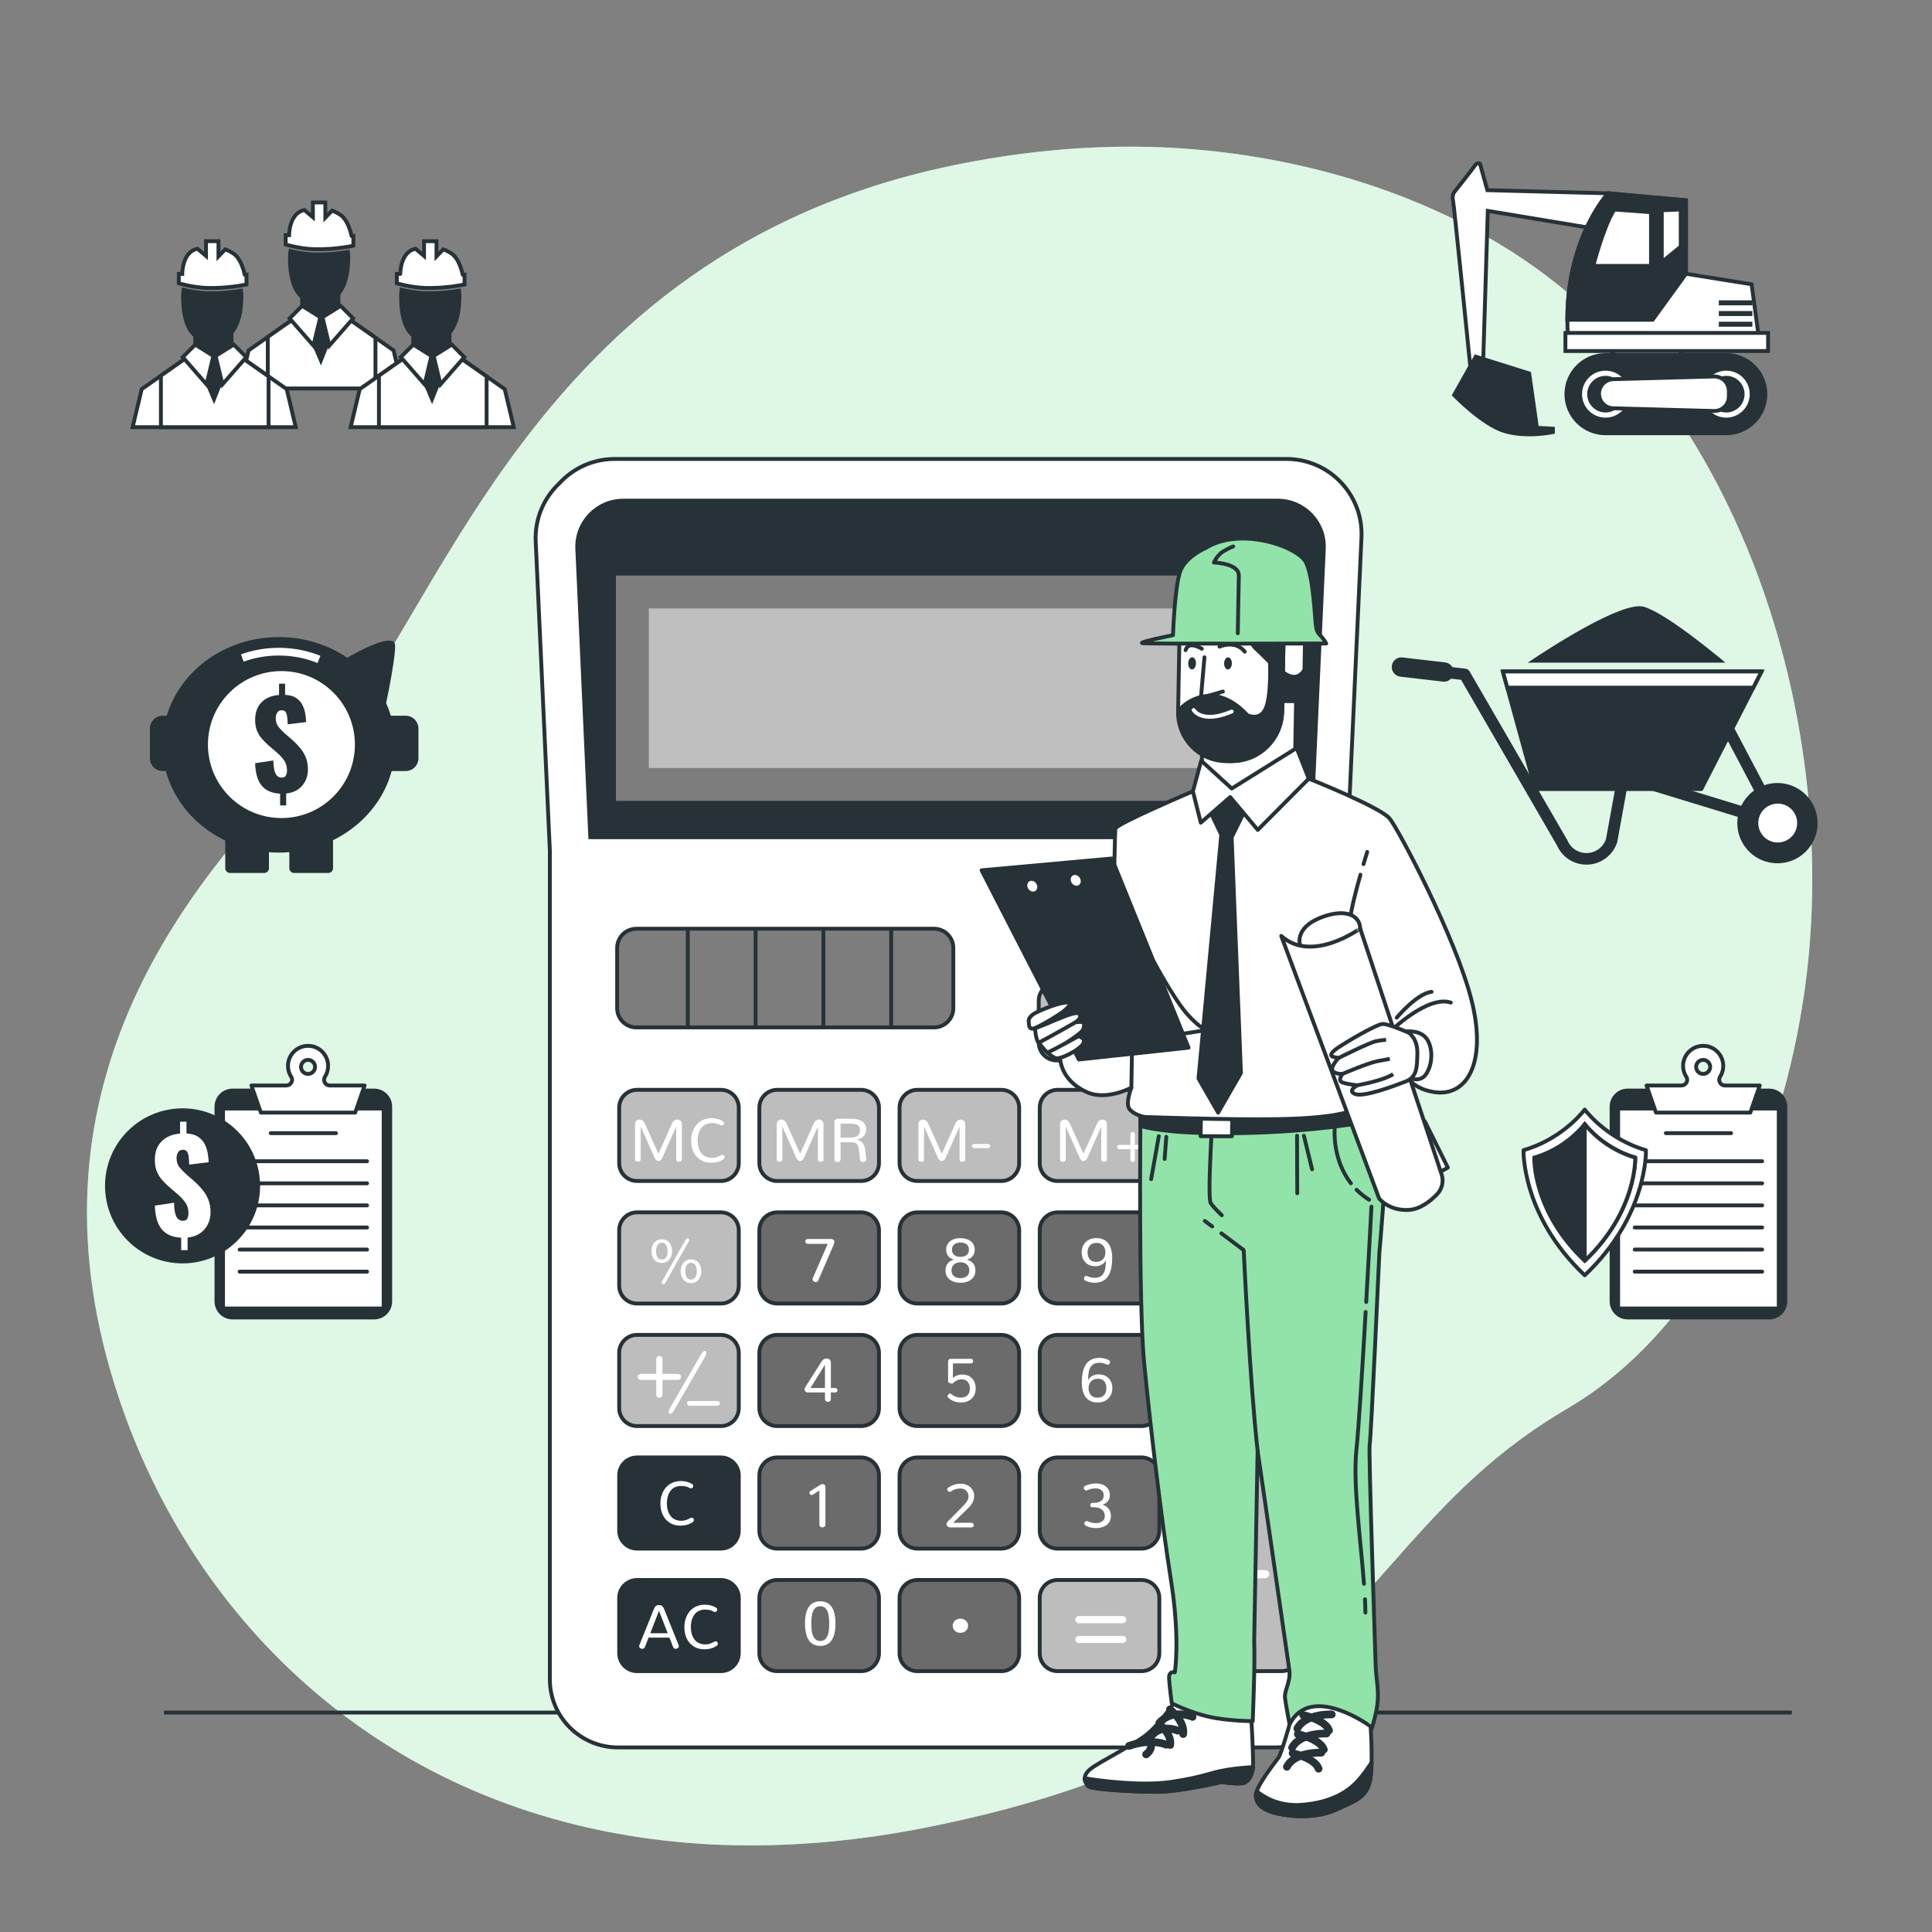
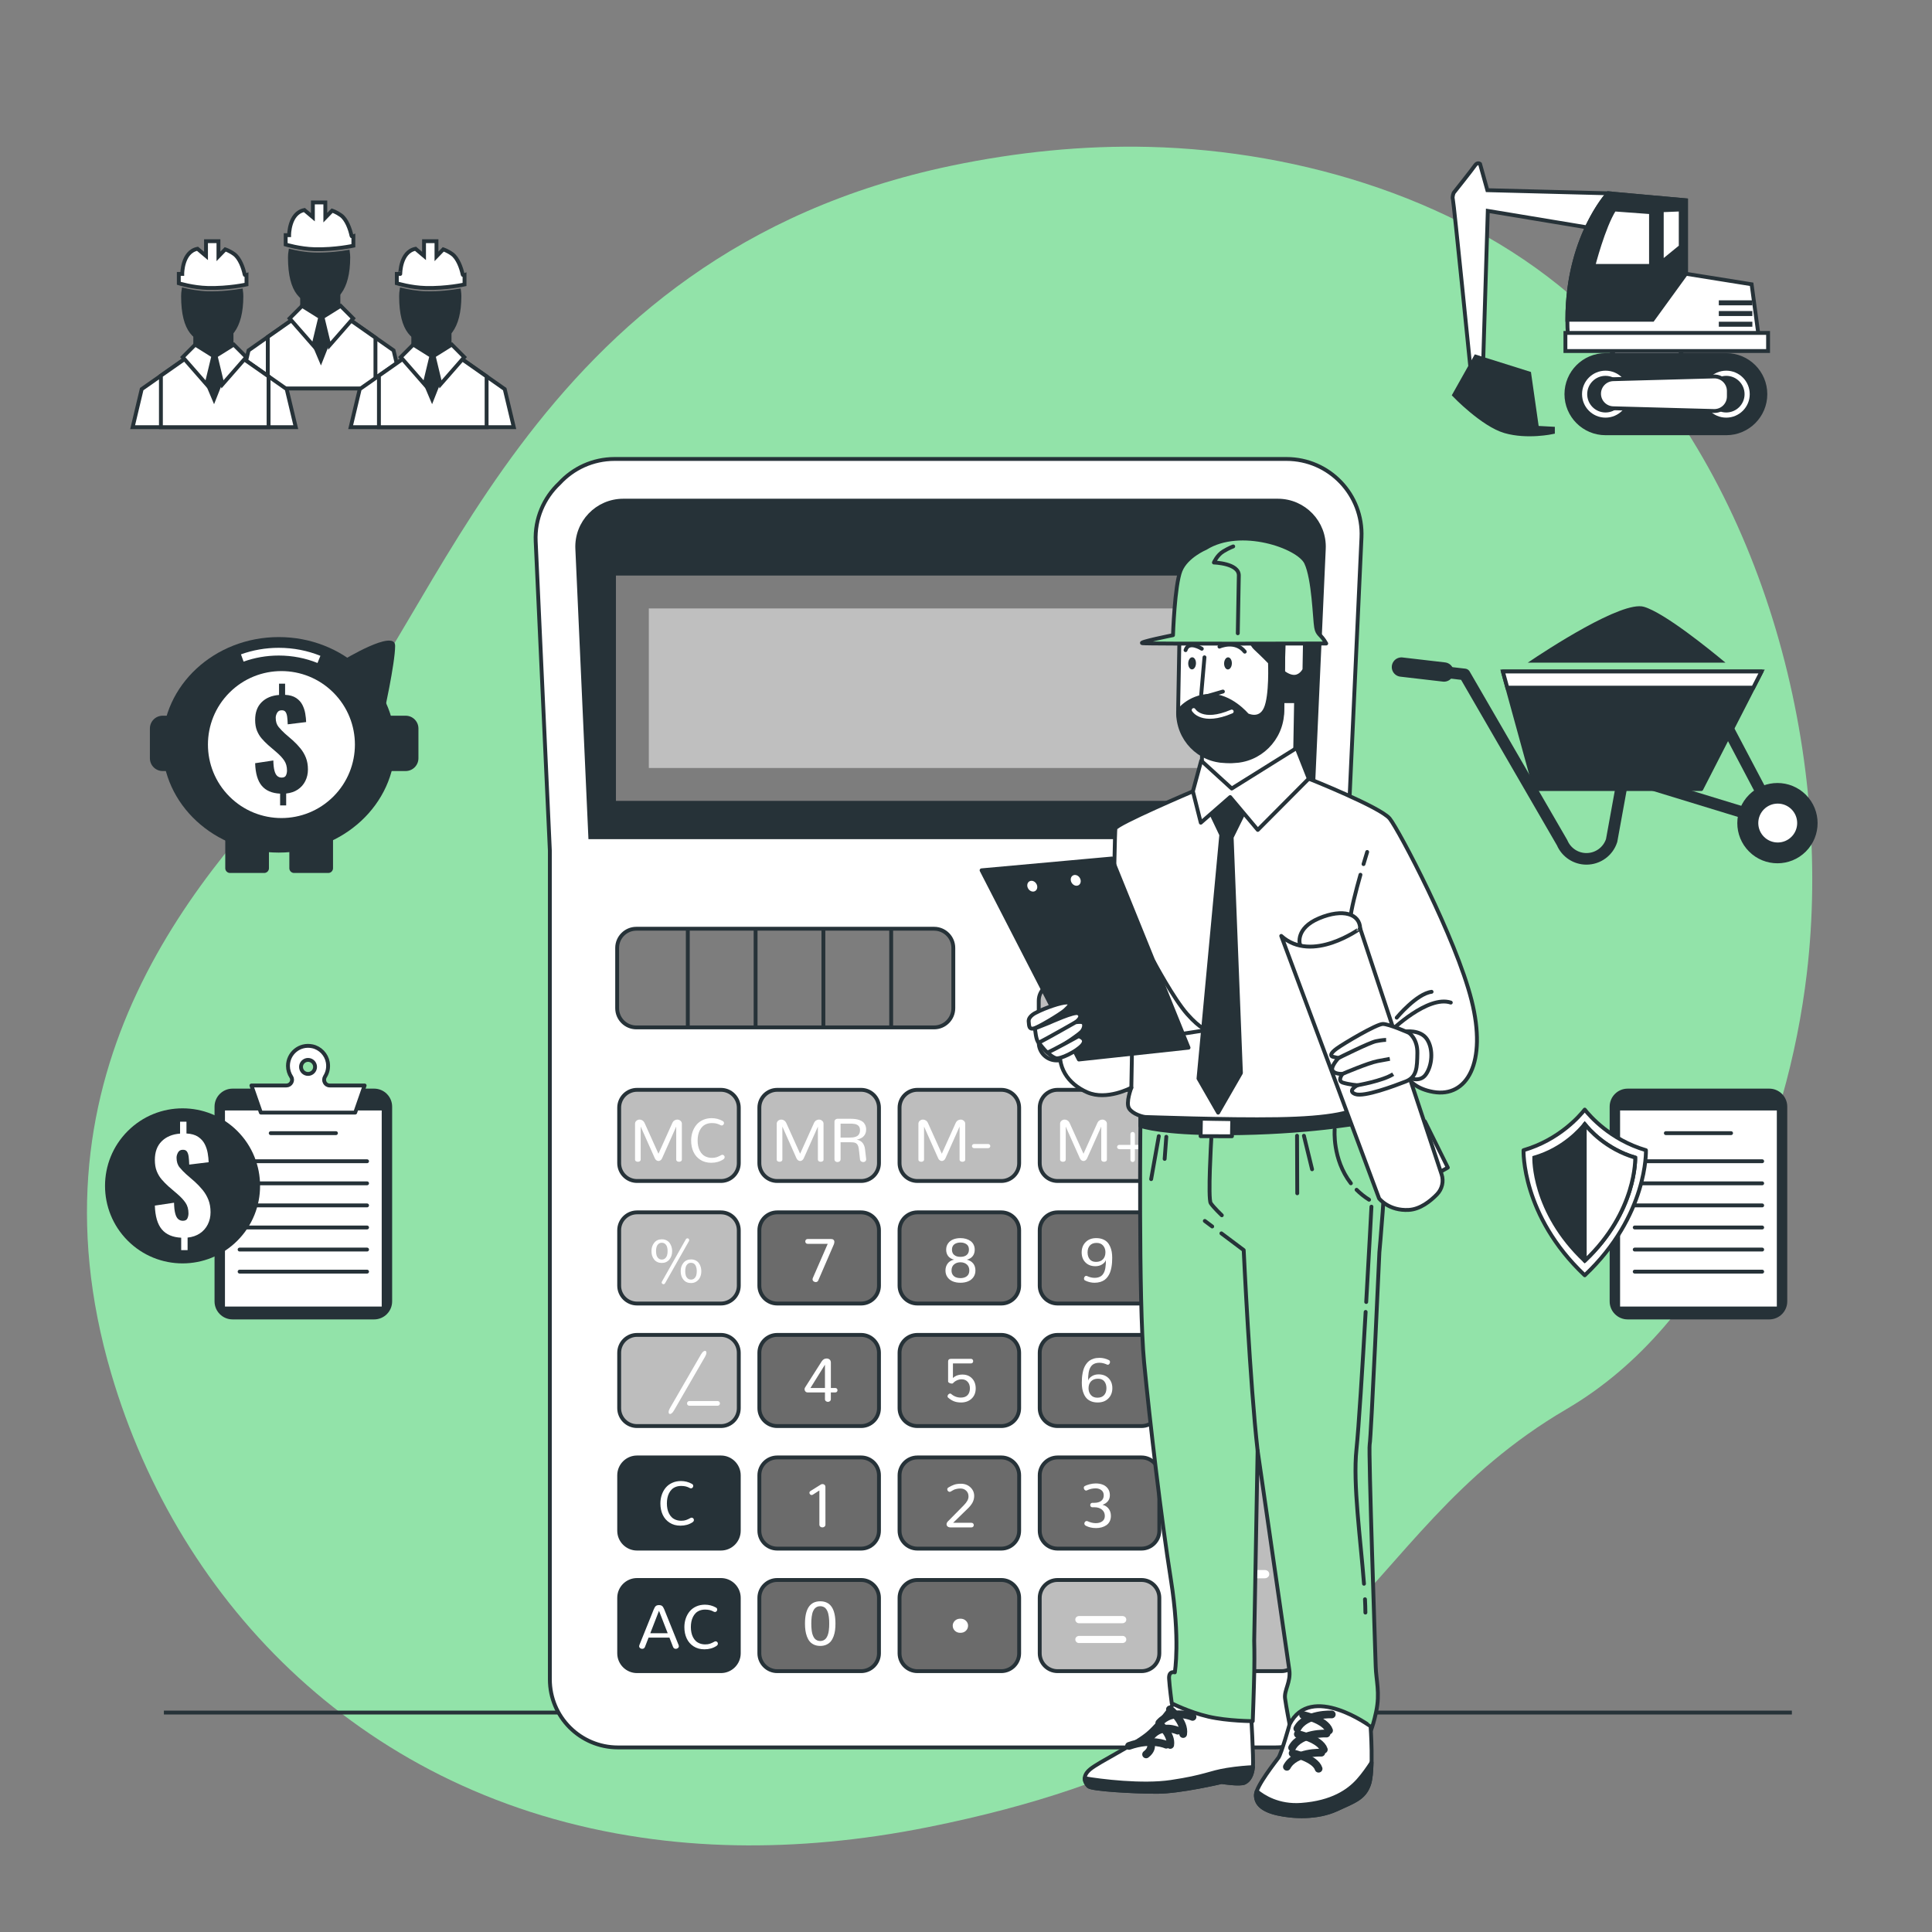
<svg xmlns="http://www.w3.org/2000/svg" version="1.1" x="0px" y="0px" viewBox="0 0 500 500" style="enable-background:new 0 0 500 500;" xml:space="preserve">
  <rect x="0" y="0" width="500" height="500" fill="#808080" stroke="none" />
  <g id="Background_Simple">
    <g>
      <path style="fill:#92E3A9;" d="M467.605,251.913c-4.936,41.801-24.022,90.403-62.141,112.73    c-57.595,33.742-52.774,85.638-165.193,108.199c-17.527,3.519-34.161,5-49.846,4.708c-8.432-0.156-16.593-0.836-24.465-1.995    C94.512,465.119,46.43,415.455,28.79,355.505C5.575,276.66,51.928,225.042,82.652,193.941    c30.724-31.1,53.226-128.004,163.567-151.052c16.824-3.507,34.029-5.296,51.229-4.867c39.259,0.963,82.08,13.855,111.71,40.761    c2.225,2.022,4.388,4.118,6.497,6.278C456.838,127.332,474.338,194.925,467.605,251.913z" />
-       <path style="opacity:0.7;fill:#FFFFFF;" d="M467.605,251.913c-4.936,41.801-24.022,90.403-62.141,112.73    c-57.595,33.742-52.774,85.638-165.193,108.199c-17.527,3.519-34.161,5-49.846,4.708c-8.432-0.156-16.593-0.836-24.465-1.995    C94.512,465.119,46.43,415.455,28.79,355.505C5.575,276.66,51.928,225.042,82.652,193.941    c30.724-31.1,53.226-128.004,163.567-151.052c16.824-3.507,34.029-5.296,51.229-4.867c39.259,0.963,82.08,13.855,111.71,40.761    c2.225,2.022,4.388,4.118,6.497,6.278C456.838,127.332,474.338,194.925,467.605,251.913z" />
    </g>
  </g>
  <g id="Floor_1_">
    <line style="fill:none;stroke:#263238;stroke-miterlimit:10;" x1="42.414" y1="443.207" x2="463.738" y2="443.207" />
  </g>
  <g id="Icon_6">
    <g>
      <path style="fill:#263238;" d="M457.875,341.463h-36.632c-2.577,0-4.666-2.089-4.666-4.666v-50.395    c0-2.577,2.089-4.666,4.666-4.666h36.632c2.577,0,4.666,2.089,4.666,4.666v50.395    C462.541,339.374,460.452,341.463,457.875,341.463z" />
      <g>
        <rect x="418.775" y="286.891" style="fill:#FFFFFF;stroke:#263238;stroke-linecap:round;stroke-linejoin:round;stroke-miterlimit:10;" width="41.567" height="51.737" />
        <line style="fill:none;stroke:#263238;stroke-linecap:round;stroke-linejoin:round;stroke-miterlimit:10;" x1="431.118" y1="293.258" x2="447.999" y2="293.258" />
        <line style="fill:none;stroke:#263238;stroke-linecap:round;stroke-linejoin:round;stroke-miterlimit:10;" x1="423.066" y1="300.53" x2="456.05" y2="300.53" />
        <line style="fill:none;stroke:#263238;stroke-linecap:round;stroke-linejoin:round;stroke-miterlimit:10;" x1="423.066" y1="306.244" x2="456.05" y2="306.244" />
        <line style="fill:none;stroke:#263238;stroke-linecap:round;stroke-linejoin:round;stroke-miterlimit:10;" x1="423.066" y1="311.958" x2="456.05" y2="311.958" />
        <line style="fill:none;stroke:#263238;stroke-linecap:round;stroke-linejoin:round;stroke-miterlimit:10;" x1="423.066" y1="317.672" x2="456.05" y2="317.672" />
        <line style="fill:none;stroke:#263238;stroke-linecap:round;stroke-linejoin:round;stroke-miterlimit:10;" x1="423.066" y1="323.385" x2="456.05" y2="323.385" />
        <line style="fill:none;stroke:#263238;stroke-linecap:round;stroke-linejoin:round;stroke-miterlimit:10;" x1="423.066" y1="329.099" x2="456.05" y2="329.099" />
      </g>
-       <path style="fill:#FFFFFF;stroke:#263238;stroke-linecap:round;stroke-linejoin:round;stroke-miterlimit:10;" d="M446.392,280.922    c-1.19,0-1.844-1.307-1.212-2.315c0.651-1.037,0.944-2.32,0.708-3.68c-0.354-2.041-1.965-3.722-3.992-4.146    c-3.359-0.702-6.316,1.842-6.316,5.077c0,1.045,0.309,2.017,0.841,2.831c0.628,0.96-0.116,2.234-1.263,2.234h-9.032l2.441,7.012    h24.414l2.441-7.012H446.392z M440.775,277.935c-1.004,0-1.818-0.814-1.818-1.818c0-1.004,0.814-1.818,1.818-1.818    c1.004,0,1.818,0.814,1.818,1.818C442.593,277.121,441.779,277.935,440.775,277.935z" />
      <g>
        <path style="fill:#FFFFFF;stroke:#263238;stroke-linecap:round;stroke-linejoin:round;stroke-miterlimit:10;" d="     M425.969,297.673c-9.229-2.698-14.569-8.889-15.84-10.507c-1.271,1.618-6.612,7.81-15.84,10.507c0,0-0.571,16.889,15.84,32.371     C426.54,314.563,425.969,297.673,425.969,297.673z" />
        <path style="fill:#263238;stroke:#263238;stroke-miterlimit:10;" d="M423.195,299.588c-7.612-2.225-12.018-7.332-13.066-8.667     c-1.048,1.335-5.454,6.442-13.066,8.667c0,0-0.471,13.932,13.066,26.702C423.665,313.52,423.195,299.588,423.195,299.588z" />
        <path style="fill:#FFFFFF;stroke:#263238;stroke-linecap:round;stroke-linejoin:round;stroke-miterlimit:10;" d="     M423.195,299.588c-7.612-2.225-12.018-7.332-13.066-8.667v35.369C423.665,313.52,423.195,299.588,423.195,299.588z" />
      </g>
    </g>
  </g>
  <g id="Icon_5">
    <g>
      <path style="fill:none;stroke:#263238;stroke-width:3;stroke-linecap:round;stroke-linejoin:round;stroke-miterlimit:10;" d="    M373.706,173.916l5.342,0.621l25.233,43.571c1.074,2.524,3.552,4.162,6.295,4.162l0,0c2.972,0,5.603-1.918,6.513-4.747    l3.043-16.738l39.943,12.219l-14.456-27.435" />
      <line style="fill:none;stroke:#263238;stroke-width:5;stroke-linecap:round;stroke-linejoin:round;stroke-miterlimit:10;" x1="362.69" y1="172.635" x2="373.706" y2="173.916" />
      <polygon style="fill:#263238;stroke:#263238;stroke-linecap:round;stroke-linejoin:round;stroke-miterlimit:10;" points="    440.293,204.209 397.307,204.209 388.938,173.777 455.89,173.777   " />
      <polygon style="fill:#FFFFFF;stroke:#263238;stroke-miterlimit:10;" points="453.745,177.961 455.89,173.777 388.938,173.777     390.089,177.961   " />
      <ellipse transform="matrix(0.707 -0.707 0.707 0.707 -15.864 387.709)" style="fill:#263238;stroke:#263238;stroke-linecap:round;stroke-linejoin:round;stroke-miterlimit:10;" cx="460.075" cy="213.004" rx="9.891" ry="9.891" />
      <path style="fill:#FFFFFF;stroke:#263238;stroke-miterlimit:10;" d="M465.608,213.004c0-3.056-2.477-5.533-5.533-5.533    c-3.056,0-5.533,2.477-5.533,5.533s2.477,5.533,5.533,5.533C463.13,218.537,465.608,216.06,465.608,213.004z" />
      <path style="fill:#263238;" d="M446.546,171.494c-3.985-3.323-15.761-12.888-21.089-14.455    c-5.643-1.66-25.188,11.162-30.075,14.455H446.546z" />
    </g>
  </g>
  <g id="Icon_4">
    <g>
      <path style="fill:#FFFFFF;stroke:#263238;stroke-miterlimit:10;" d="M416.188,50.029l-31.26-0.808l-1.897-6.807    c0,0-0.67-0.558-1.339,0.446c-0.67,1.004-5.468,7.031-5.468,7.031s-0.446,1.004-0.223,1.674s4.576,43.97,4.576,43.97l3.236-0.893    l1.228-40.064l26.895,4.464C411.935,59.042,413.969,53.069,416.188,50.029z" />
      <path style="fill:#FFFFFF;stroke:#263238;stroke-miterlimit:10;" d="M416.188,50.029c0,0-11.998,12.904-10.414,36.901h49.352    l-1.811-13.357l-16.979-2.717V51.84L416.188,50.029z" />
      <path style="fill:#263238;stroke:#263238;stroke-miterlimit:10;" d="M416.188,50.029c0,0-10.604,11.41-10.555,32.72h22.073    l8.63-11.893V51.84L416.188,50.029z" />
      <path style="fill:#FFFFFF;stroke:#263238;stroke-miterlimit:10;" d="M417.778,54.217c-2.856,4.493-5.438,14.602-5.438,14.602    h14.941V54.918L417.778,54.217z" />
      <polygon style="fill:#FFFFFF;stroke:#263238;stroke-miterlimit:10;" points="430.064,54.417 430.064,67.835 434.97,63.83     434.97,54.217   " />
      <rect x="444.827" y="83.265" style="fill:#263238;" width="8.681" height="1.293" />
      <rect x="444.827" y="80.494" style="fill:#263238;" width="8.681" height="1.293" />
      <rect x="444.827" y="77.724" style="fill:#263238;" width="8.681" height="1.293" />
      <polyline style="fill:#FFFFFF;stroke:#263238;stroke-miterlimit:10;" points="436.04,88.951 418.854,88.951 415.952,89.732     418.073,92.187 434.478,92.187 436.04,89.732   " />
      <rect x="405.127" y="86.161" style="fill:#FFFFFF;stroke:#263238;stroke-miterlimit:10;" width="52.451" height="4.687" />
      <path style="fill:#263238;stroke:#263238;stroke-miterlimit:10;" d="M446.754,91.888h-31.248c-5.589,0-10.12,4.531-10.12,10.12    c0,5.589,4.531,10.12,10.12,10.12h31.248c5.589,0,10.12-4.531,10.12-10.12C456.874,96.419,452.343,91.888,446.754,91.888z" />
      <circle style="fill:#FFFFFF;stroke:#263238;stroke-miterlimit:10;" cx="446.754" cy="102.008" r="6.576" />
      <path style="fill:#263238;stroke:#263238;stroke-miterlimit:10;" d="M450.994,102.008c0-2.342-1.899-4.241-4.241-4.241    s-4.241,1.899-4.241,4.241c0,2.342,1.899,4.241,4.241,4.241S450.994,104.35,450.994,102.008z" />
      <circle style="fill:#FFFFFF;stroke:#263238;stroke-miterlimit:10;" cx="415.506" cy="102.008" r="6.576" />
      <path style="fill:#263238;stroke:#263238;stroke-miterlimit:10;" d="M419.747,102.008c0-2.342-1.899-4.241-4.241-4.241    c-2.342,0-4.241,1.899-4.241,4.241c0,2.342,1.899,4.241,4.241,4.241C417.848,106.249,419.747,104.35,419.747,102.008z" />
      <path style="fill:#FFFFFF;stroke:#263238;stroke-miterlimit:10;" d="M443.559,106.367l-26.068-0.71    c-2.037-0.055-3.659-1.723-3.659-3.76l0,0c0-2.037,1.622-3.705,3.659-3.76l26.068-0.71c2.117-0.058,3.864,1.643,3.864,3.76v1.42    C447.423,104.724,445.676,106.424,443.559,106.367z" />
      <path style="fill:#263238;stroke:#263238;stroke-miterlimit:10;" d="M381.915,92.299l-5.58,9.932c0,0,7.366,7.7,13.169,9.374    c5.803,1.674,12.388,0.223,12.388,0.223v-0.893l-4.129-0.223l-2.009-14.061L381.915,92.299z" />
    </g>
  </g>
  <g id="Icon_3">
    <g>
      <g>
        <polygon style="fill:#FFFFFF;stroke:#263238;stroke-miterlimit:10;" points="101.857,90.682 87.179,80.393 83.093,80.686      79.006,80.393 64.328,90.682 61.983,100.533 83.093,100.533 104.202,100.533    " />
        <polygon style="fill:#FFFFFF;stroke:#263238;stroke-miterlimit:10;" points="69.301,100.533 83.093,100.533 97.166,100.533      97.166,87.394 87.179,80.393 83.093,80.686 79.006,80.393 69.301,87.196    " />
        <polygon style="fill:#263238;stroke:#263238;stroke-miterlimit:10;" points="87.577,81.8 83.045,93.263 78.188,81.8      78.188,73.291 87.577,73.291    " />
        <path style="fill:#FFFFFF;stroke:#263238;stroke-miterlimit:10;" d="M78.775,54.358l2.197,1.852v-3.82h3.222v3.935l1.757-1.816     c0,0,1.104,0.352,2.305,1.217c1.454,1.047,2.351,3.551,2.713,5.279c0.068,0.326,0.483,0.163,0.483,0.163v2.421     c0,0-4.623,1.043-10.044,0.908c-3.832-0.096-7.475-1.211-7.475-1.211v-2.421h0.888C74.821,60.866,74.787,55.143,78.775,54.358z" />
        <path style="fill:#263238;stroke:#263238;stroke-miterlimit:10;" d="M81.408,65.851c-2.468-0.062-4.852-0.545-6.241-0.882     c-0.087,0.534-0.137,1.083-0.137,1.646c0,9.168,3.38,11.685,7.55,11.685c4.17,0,7.551-3.236,7.551-11.685     c0-0.479-0.042-0.945-0.105-1.403C88.253,65.511,85.011,65.941,81.408,65.851z" />
        <polygon style="fill:#FFFFFF;stroke:#263238;stroke-miterlimit:10;" points="78.188,79.159 74.953,82.404 81.114,89.445      82.883,82.093    " />
        <polygon style="fill:#FFFFFF;stroke:#263238;stroke-miterlimit:10;" points="88.156,79.159 91.392,82.404 85.23,89.445      83.461,82.093    " />
      </g>
      <g>
        <polygon style="fill:#FFFFFF;stroke:#263238;stroke-miterlimit:10;" points="130.623,100.707 115.946,90.417 111.859,90.711      107.772,90.417 93.095,100.707 90.749,110.558 111.859,110.558 132.969,110.558    " />
        <polygon style="fill:#FFFFFF;stroke:#263238;stroke-miterlimit:10;" points="98.067,110.558 111.859,110.558 125.932,110.558      125.932,97.418 115.946,90.417 111.859,90.711 107.772,90.417 98.067,97.221    " />
        <polygon style="fill:#263238;stroke:#263238;stroke-miterlimit:10;" points="116.344,91.825 111.811,103.288 106.955,91.825      106.955,83.316 116.344,83.316    " />
        <path style="fill:#FFFFFF;stroke:#263238;stroke-miterlimit:10;" d="M107.542,64.383l2.197,1.853v-3.82h3.222v3.935l1.757-1.816     c0,0,1.104,0.351,2.305,1.217c1.454,1.047,2.351,3.551,2.713,5.279c0.068,0.326,0.482,0.163,0.482,0.163v2.422     c0,0-4.622,1.043-10.044,0.908c-3.832-0.095-7.475-1.211-7.475-1.211V70.89h0.888C103.588,70.89,103.554,65.167,107.542,64.383z" />
        <path style="fill:#263238;stroke:#263238;stroke-miterlimit:10;" d="M110.175,75.876c-2.468-0.062-4.852-0.545-6.241-0.882     c-0.087,0.534-0.136,1.083-0.136,1.646c0,9.168,3.38,11.685,7.55,11.685s7.55-3.236,7.55-11.685c0-0.479-0.042-0.945-0.105-1.403     C117.019,75.536,113.778,75.965,110.175,75.876z" />
        <polygon style="fill:#FFFFFF;stroke:#263238;stroke-miterlimit:10;" points="106.955,89.184 103.719,92.428 109.881,99.47      111.649,92.118    " />
        <polygon style="fill:#FFFFFF;stroke:#263238;stroke-miterlimit:10;" points="116.922,89.184 120.158,92.428 113.997,99.47      112.228,92.118    " />
      </g>
      <g>
        <polygon style="fill:#FFFFFF;stroke:#263238;stroke-miterlimit:10;" points="74.198,100.707 59.521,90.417 55.434,90.711      51.347,90.417 36.67,100.707 34.325,110.558 55.434,110.558 76.544,110.558    " />
        <polygon style="fill:#FFFFFF;stroke:#263238;stroke-miterlimit:10;" points="41.643,110.558 55.434,110.558 69.507,110.558      69.507,97.418 59.521,90.417 55.434,90.711 51.347,90.417 41.643,97.221    " />
        <polygon style="fill:#263238;stroke:#263238;stroke-miterlimit:10;" points="59.919,91.825 55.386,103.288 50.53,91.825      50.53,83.316 59.919,83.316    " />
        <path style="fill:#FFFFFF;stroke:#263238;stroke-miterlimit:10;" d="M51.117,64.383l2.197,1.853v-3.82h3.222v3.935l1.757-1.816     c0,0,1.104,0.351,2.305,1.217c1.454,1.047,2.351,3.551,2.713,5.279c0.068,0.326,0.483,0.163,0.483,0.163v2.422     c0,0-4.623,1.043-10.044,0.908c-3.832-0.095-7.475-1.211-7.475-1.211V70.89h0.888C47.163,70.89,47.129,65.167,51.117,64.383z" />
        <path style="fill:#263238;stroke:#263238;stroke-miterlimit:10;" d="M53.75,75.876c-2.468-0.062-4.852-0.545-6.241-0.882     c-0.087,0.534-0.137,1.083-0.137,1.646c0,9.168,3.381,11.685,7.55,11.685s7.55-3.236,7.55-11.685     c0-0.479-0.042-0.945-0.105-1.403C60.594,75.536,57.353,75.965,53.75,75.876z" />
        <polygon style="fill:#FFFFFF;stroke:#263238;stroke-miterlimit:10;" points="50.53,89.184 47.294,92.428 53.456,99.47      55.224,92.118    " />
        <polygon style="fill:#FFFFFF;stroke:#263238;stroke-miterlimit:10;" points="60.497,89.184 63.733,92.428 57.572,99.47      55.803,92.118    " />
      </g>
    </g>
  </g>
  <g id="Icon_2">
    <g>
      <path style="fill:#263238;" d="M104.981,199.545h-5.736v-14.321h5.736c1.827,0,3.309,1.482,3.309,3.309v7.703    C108.29,198.064,106.809,199.545,104.981,199.545z" />
      <g>
        <ellipse style="fill:#263238;" cx="72.144" cy="192.762" rx="30.116" ry="27.888" />
        <path style="fill:none;stroke:#FFFFFF;stroke-width:2;stroke-miterlimit:10;" d="M82.545,170.653     c-3.186-1.287-6.703-2.001-10.401-2.001c-3.331,0-6.516,0.579-9.444,1.635" />
        <path style="fill:#263238;" d="M42.102,199.545h5.736v-14.321h-5.736c-1.827,0-3.309,1.482-3.309,3.309v7.703     C38.793,198.064,40.275,199.545,42.102,199.545z" />
        <path style="fill:#263238;" d="M68.373,225.926h-8.845c-0.68,0-1.23-0.551-1.23-1.23v-9.322h11.306v9.322     C69.604,225.375,69.053,225.926,68.373,225.926z" />
        <path style="fill:#263238;" d="M84.956,225.926H76.11c-0.68,0-1.23-0.551-1.23-1.23v-9.322h11.306v9.322     C86.186,225.375,85.635,225.926,84.956,225.926z" />
        <path style="fill:#263238;" d="M88.693,170.903c0,0,13.567-8.291,13.567-3.769s-3.015,18.089-3.015,18.089" />
        <g>
          <ellipse transform="matrix(0.707 -0.707 0.707 0.707 -114.923 107.963)" style="fill:#FFFFFF;" cx="72.861" cy="192.706" rx="19.021" ry="19.021" />
          <g>
            <path style="fill:#263238;" d="M72.492,208.441v-3.046c-2.113-0.104-3.698-0.785-4.754-2.047       c-1.056-1.262-1.625-3.205-1.708-5.831l4.708-0.707c0.02,1.066,0.113,1.928,0.277,2.585c0.164,0.656,0.406,1.128,0.723,1.415       c0.318,0.287,0.703,0.43,1.154,0.43c0.574,0,0.949-0.194,1.123-0.584c0.174-0.39,0.262-0.801,0.262-1.231       c0-1.026-0.242-1.892-0.723-2.6c-0.482-0.707-1.144-1.42-1.985-2.138l-2.185-1.877c-0.615-0.553-1.174-1.123-1.676-1.707       c-0.503-0.585-0.908-1.262-1.215-2.031c-0.308-0.769-0.462-1.688-0.462-2.754c0-1.949,0.559-3.477,1.677-4.585       c1.117-1.108,2.621-1.734,4.508-1.877v-2.923h1.569v2.893c1.189,0.061,2.143,0.333,2.861,0.816       c0.718,0.482,1.256,1.077,1.615,1.785c0.359,0.707,0.605,1.456,0.739,2.246c0.133,0.79,0.21,1.524,0.23,2.2l-4.769,0.585       c-0.02-0.739-0.067-1.385-0.138-1.939c-0.072-0.554-0.216-0.979-0.431-1.277c-0.215-0.297-0.559-0.436-1.03-0.416       c-0.514,0-0.892,0.216-1.139,0.646c-0.246,0.431-0.369,0.862-0.369,1.292c0,0.985,0.251,1.78,0.754,2.385       c0.503,0.605,1.052,1.175,1.647,1.708l2.092,1.815c0.697,0.637,1.339,1.314,1.923,2.031c0.585,0.718,1.052,1.519,1.401,2.4       c0.348,0.882,0.523,1.898,0.523,3.046c0,1.088-0.226,2.082-0.677,2.984c-0.452,0.903-1.098,1.637-1.938,2.2       c-0.841,0.565-1.847,0.907-3.016,1.03v3.077H72.492z" />
          </g>
        </g>
      </g>
    </g>
  </g>
  <g id="Icon_1">
    <g>
      <path style="fill:#263238;" d="M96.82,341.463H60.188c-2.577,0-4.666-2.089-4.666-4.666v-50.395c0-2.577,2.089-4.666,4.666-4.666    H96.82c2.577,0,4.666,2.089,4.666,4.666v50.395C101.487,339.374,99.397,341.463,96.82,341.463z" />
      <g>
        <rect x="57.721" y="286.891" style="fill:#FFFFFF;stroke:#263238;stroke-linecap:round;stroke-linejoin:round;stroke-miterlimit:10;" width="41.567" height="51.737" />
        <line style="fill:none;stroke:#263238;stroke-linecap:round;stroke-linejoin:round;stroke-miterlimit:10;" x1="70.063" y1="293.258" x2="86.945" y2="293.258" />
        <line style="fill:none;stroke:#263238;stroke-linecap:round;stroke-linejoin:round;stroke-miterlimit:10;" x1="62.012" y1="300.53" x2="94.996" y2="300.53" />
        <line style="fill:none;stroke:#263238;stroke-linecap:round;stroke-linejoin:round;stroke-miterlimit:10;" x1="62.012" y1="306.244" x2="94.996" y2="306.244" />
        <line style="fill:none;stroke:#263238;stroke-linecap:round;stroke-linejoin:round;stroke-miterlimit:10;" x1="62.012" y1="311.958" x2="94.996" y2="311.958" />
        <line style="fill:none;stroke:#263238;stroke-linecap:round;stroke-linejoin:round;stroke-miterlimit:10;" x1="62.012" y1="317.672" x2="94.996" y2="317.672" />
        <line style="fill:none;stroke:#263238;stroke-linecap:round;stroke-linejoin:round;stroke-miterlimit:10;" x1="62.012" y1="323.385" x2="94.996" y2="323.385" />
        <line style="fill:none;stroke:#263238;stroke-linecap:round;stroke-linejoin:round;stroke-miterlimit:10;" x1="62.012" y1="329.099" x2="94.996" y2="329.099" />
      </g>
      <path style="fill:#FFFFFF;stroke:#263238;stroke-linecap:round;stroke-linejoin:round;stroke-miterlimit:10;" d="M85.337,280.922    c-1.191,0-1.844-1.307-1.212-2.315c0.651-1.037,0.944-2.32,0.708-3.68c-0.354-2.041-1.965-3.722-3.992-4.146    c-3.359-0.702-6.316,1.842-6.316,5.077c0,1.045,0.309,2.017,0.841,2.831c0.628,0.96-0.116,2.234-1.263,2.234h-9.032l2.441,7.012    h24.413l2.441-7.012H85.337z M79.721,277.935c-1.004,0-1.818-0.814-1.818-1.818c0-1.004,0.814-1.818,1.818-1.818    c1.004,0,1.818,0.814,1.818,1.818C81.539,277.121,80.725,277.935,79.721,277.935z" />
      <g>
        <ellipse transform="matrix(0.707 -0.707 0.707 0.707 -203.184 123.332)" style="fill:#263238;" cx="47.284" cy="306.93" rx="20.067" ry="20.067" />
        <g>
          <path style="fill:#FFFFFF;" d="M46.894,323.531v-3.213c-2.229-0.109-3.901-0.828-5.016-2.159      c-1.114-1.331-1.715-3.381-1.802-6.151l4.967-0.746c0.021,1.125,0.119,2.034,0.292,2.727c0.173,0.692,0.428,1.19,0.763,1.493      c0.336,0.303,0.741,0.454,1.218,0.454c0.605,0,1.001-0.205,1.185-0.616c0.184-0.411,0.276-0.845,0.276-1.299      c0-1.082-0.255-1.996-0.763-2.743c-0.509-0.746-1.207-1.498-2.094-2.256l-2.306-1.98c-0.648-0.584-1.238-1.185-1.769-1.801      c-0.53-0.617-0.958-1.331-1.282-2.143c-0.325-0.811-0.487-1.78-0.487-2.905c0-2.056,0.59-3.668,1.77-4.837      c1.179-1.169,2.765-1.829,4.756-1.98v-3.084h1.655v3.052c1.255,0.065,2.261,0.352,3.018,0.86s1.325,1.136,1.704,1.883      c0.379,0.746,0.639,1.536,0.779,2.369c0.141,0.834,0.222,1.608,0.243,2.321l-5.031,0.617c-0.021-0.779-0.07-1.461-0.146-2.046      c-0.076-0.584-0.228-1.033-0.455-1.347c-0.226-0.313-0.59-0.46-1.087-0.438c-0.542,0-0.941,0.227-1.201,0.682      c-0.26,0.455-0.39,0.909-0.39,1.363c0,1.039,0.265,1.878,0.795,2.516c0.53,0.639,1.109,1.239,1.737,1.802l2.207,1.915      c0.735,0.672,1.412,1.386,2.028,2.143c0.617,0.758,1.109,1.603,1.478,2.532c0.367,0.931,0.552,2.002,0.552,3.214      c0,1.147-0.238,2.196-0.714,3.148c-0.476,0.953-1.158,1.727-2.045,2.321c-0.888,0.596-1.948,0.957-3.182,1.087v3.246H46.894z" />
        </g>
      </g>
    </g>
  </g>
  <g id="Calculator">
    <g>
      <path id="XMLID_1_" style="fill:#FFFFFF;stroke:#263238;stroke-miterlimit:10;" d="M332.937,118.78h-80.849h-12.174h-80.849    c-5.679,0-10.758,2.44-14.302,6.299c-3.982,3.743-6.395,9.122-6.124,15.037l3.665,80.022v214.475    c0,9.73,7.888,17.618,17.618,17.618h74.765h20.599h74.766c5.123,0,9.721-2.2,12.941-5.692c3.491-3.219,5.692-7.817,5.692-12.941    V219.124l3.665-80.022C352.856,128.032,344.018,118.78,332.937,118.78z" />
      <path style="fill:#263238;stroke:#263238;stroke-miterlimit:10;" d="M339.237,216.675l3.365-74.655    c0.306-6.783-5.111-12.449-11.901-12.449H161.302c-6.79,0-12.207,5.666-11.901,12.449l3.365,74.655H339.237z" />
      <rect x="159.406" y="148.952" style="fill:#7D7D7D;" width="172.414" height="58.312" />
      <rect x="167.916" y="157.463" style="fill:#BFBFBF;" width="155.393" height="41.291" />
      <g>
        <path style="fill:#7D7D7D;stroke:#263238;stroke-miterlimit:10;" d="M241.746,265.891h-77.056c-2.745,0-4.97-2.225-4.97-4.97     v-15.592c0-2.745,2.225-4.97,4.97-4.97h77.056c2.745,0,4.97,2.225,4.97,4.97v15.592     C246.716,263.666,244.491,265.891,241.746,265.891z" />
        <line style="fill:none;stroke:#263238;stroke-miterlimit:10;" x1="178.003" y1="240.675" x2="178.003" y2="265.891" />
        <line style="fill:none;stroke:#263238;stroke-miterlimit:10;" x1="195.547" y1="240.675" x2="195.547" y2="265.891" />
        <line style="fill:none;stroke:#263238;stroke-miterlimit:10;" x1="213.092" y1="240.675" x2="213.092" y2="265.891" />
        <line style="fill:none;stroke:#263238;stroke-miterlimit:10;" x1="230.636" y1="240.675" x2="230.636" y2="265.891" />
      </g>
      <g>
        <path style="fill:#BDBDBD;stroke:#263238;stroke-miterlimit:10;" d="M295.155,274.435h-21.702c-2.554,0-4.625-2.071-4.625-4.625     v-10.793c0-2.554,2.071-4.625,4.625-4.625h21.702c2.554,0,4.625,2.071,4.625,4.625v10.793     C299.78,272.364,297.709,274.435,295.155,274.435z" />
        <path style="fill:#BDBDBD;stroke:#263238;stroke-miterlimit:10;" d="M186.57,305.64h-21.702c-2.554,0-4.625-2.071-4.625-4.625     v-14.344c0-2.554,2.071-4.625,4.625-4.625h21.702c2.554,0,4.625,2.071,4.625,4.625v14.344     C191.195,303.569,189.124,305.64,186.57,305.64z" />
        <path style="fill:#BDBDBD;stroke:#263238;stroke-miterlimit:10;" d="M222.849,305.64h-21.702c-2.554,0-4.625-2.071-4.625-4.625     v-14.344c0-2.554,2.071-4.625,4.625-4.625h21.702c2.554,0,4.625,2.071,4.625,4.625v14.344     C227.474,303.569,225.404,305.64,222.849,305.64z" />
        <path style="fill:#BDBDBD;stroke:#263238;stroke-miterlimit:10;" d="M259.129,305.64h-21.702c-2.554,0-4.625-2.071-4.625-4.625     v-14.344c0-2.554,2.071-4.625,4.625-4.625h21.702c2.554,0,4.625,2.071,4.625,4.625v14.344     C263.754,303.569,261.683,305.64,259.129,305.64z" />
        <path style="fill:#BDBDBD;stroke:#263238;stroke-miterlimit:10;" d="M295.408,305.64h-21.702c-2.554,0-4.625-2.071-4.625-4.625     v-14.344c0-2.554,2.071-4.625,4.625-4.625h21.702c2.554,0,4.625,2.071,4.625,4.625v14.344     C300.033,303.569,297.963,305.64,295.408,305.64z" />
        <path style="fill:#BDBDBD;stroke:#263238;stroke-miterlimit:10;" d="M331.688,305.64h-21.702c-2.554,0-4.625-2.071-4.625-4.625     v-14.344c0-2.554,2.071-4.625,4.625-4.625h21.702c2.554,0,4.625,2.071,4.625,4.625v14.344     C336.313,303.569,334.242,305.64,331.688,305.64z" />
        <path style="fill:#BDBDBD;stroke:#263238;stroke-miterlimit:10;" d="M186.57,337.353h-21.702c-2.554,0-4.625-2.071-4.625-4.625     v-14.344c0-2.554,2.071-4.625,4.625-4.625h21.702c2.554,0,4.625,2.071,4.625,4.625v14.344     C191.195,335.282,189.124,337.353,186.57,337.353z" />
        <path style="fill:#6B6B6B;stroke:#263238;stroke-miterlimit:10;" d="M222.849,337.353h-21.702c-2.554,0-4.625-2.071-4.625-4.625     v-14.344c0-2.554,2.071-4.625,4.625-4.625h21.702c2.554,0,4.625,2.071,4.625,4.625v14.344     C227.474,335.282,225.404,337.353,222.849,337.353z" />
        <path style="fill:#6B6B6B;stroke:#263238;stroke-miterlimit:10;" d="M259.129,337.353h-21.702c-2.554,0-4.625-2.071-4.625-4.625     v-14.344c0-2.554,2.071-4.625,4.625-4.625h21.702c2.554,0,4.625,2.071,4.625,4.625v14.344     C263.754,335.282,261.683,337.353,259.129,337.353z" />
        <path style="fill:#6B6B6B;stroke:#263238;stroke-miterlimit:10;" d="M295.408,337.353h-21.702c-2.554,0-4.625-2.071-4.625-4.625     v-14.344c0-2.554,2.071-4.625,4.625-4.625h21.702c2.554,0,4.625,2.071,4.625,4.625v14.344     C300.033,335.282,297.963,337.353,295.408,337.353z" />
        <path style="fill:#BDBDBD;stroke:#263238;stroke-miterlimit:10;" d="M331.688,337.353h-21.702c-2.554,0-4.625-2.071-4.625-4.625     v-14.344c0-2.554,2.071-4.625,4.625-4.625h21.702c2.554,0,4.625,2.071,4.625,4.625v14.344     C336.313,335.282,334.242,337.353,331.688,337.353z" />
        <path style="fill:#BDBDBD;stroke:#263238;stroke-miterlimit:10;" d="M186.57,369.066h-21.702c-2.554,0-4.625-2.071-4.625-4.625     v-14.344c0-2.554,2.071-4.625,4.625-4.625h21.702c2.554,0,4.625,2.071,4.625,4.625v14.344     C191.195,366.995,189.124,369.066,186.57,369.066z" />
        <path style="fill:#6B6B6B;stroke:#263238;stroke-miterlimit:10;" d="M222.849,369.066h-21.702c-2.554,0-4.625-2.071-4.625-4.625     v-14.344c0-2.554,2.071-4.625,4.625-4.625h21.702c2.554,0,4.625,2.071,4.625,4.625v14.344     C227.474,366.995,225.404,369.066,222.849,369.066z" />
        <path style="fill:#6B6B6B;stroke:#263238;stroke-miterlimit:10;" d="M259.129,369.066h-21.702c-2.554,0-4.625-2.071-4.625-4.625     v-14.344c0-2.554,2.071-4.625,4.625-4.625h21.702c2.554,0,4.625,2.071,4.625,4.625v14.344     C263.754,366.995,261.683,369.066,259.129,369.066z" />
        <path style="fill:#6B6B6B;stroke:#263238;stroke-miterlimit:10;" d="M295.408,369.066h-21.702c-2.554,0-4.625-2.071-4.625-4.625     v-14.344c0-2.554,2.071-4.625,4.625-4.625h21.702c2.554,0,4.625,2.071,4.625,4.625v14.344     C300.033,366.995,297.963,369.066,295.408,369.066z" />
        <path style="fill:#BDBDBD;stroke:#263238;stroke-miterlimit:10;" d="M331.688,369.066h-21.702c-2.554,0-4.625-2.071-4.625-4.625     v-14.344c0-2.554,2.071-4.625,4.625-4.625h21.702c2.554,0,4.625,2.071,4.625,4.625v14.344     C336.313,366.995,334.242,369.066,331.688,369.066z" />
        <path style="fill:#263238;stroke:#263238;stroke-linecap:round;stroke-linejoin:round;stroke-miterlimit:10;" d="M186.57,400.779     h-21.702c-2.554,0-4.625-2.071-4.625-4.625v-14.344c0-2.554,2.071-4.625,4.625-4.625h21.702c2.554,0,4.625,2.071,4.625,4.625     v14.344C191.195,398.708,189.124,400.779,186.57,400.779z" />
        <path style="fill:#6B6B6B;stroke:#263238;stroke-miterlimit:10;" d="M222.849,400.779h-21.702c-2.554,0-4.625-2.071-4.625-4.625     v-14.344c0-2.554,2.071-4.625,4.625-4.625h21.702c2.554,0,4.625,2.071,4.625,4.625v14.344     C227.474,398.708,225.404,400.779,222.849,400.779z" />
        <path style="fill:#6B6B6B;stroke:#263238;stroke-miterlimit:10;" d="M259.129,400.779h-21.702c-2.554,0-4.625-2.071-4.625-4.625     v-14.344c0-2.554,2.071-4.625,4.625-4.625h21.702c2.554,0,4.625,2.071,4.625,4.625v14.344     C263.754,398.708,261.683,400.779,259.129,400.779z" />
        <path style="fill:#6B6B6B;stroke:#263238;stroke-miterlimit:10;" d="M295.408,400.779h-21.702c-2.554,0-4.625-2.071-4.625-4.625     v-14.344c0-2.554,2.071-4.625,4.625-4.625h21.702c2.554,0,4.625,2.071,4.625,4.625v14.344     C300.033,398.708,297.963,400.779,295.408,400.779z" />
        <path style="fill:#263238;stroke:#263238;stroke-linecap:round;stroke-linejoin:round;stroke-miterlimit:10;" d="M186.57,432.492     h-21.702c-2.554,0-4.625-2.071-4.625-4.625v-14.344c0-2.554,2.071-4.625,4.625-4.625h21.702c2.554,0,4.625,2.071,4.625,4.625     v14.344C191.195,430.421,189.124,432.492,186.57,432.492z" />
        <path style="fill:#6B6B6B;stroke:#263238;stroke-miterlimit:10;" d="M222.849,432.492h-21.702c-2.554,0-4.625-2.071-4.625-4.625     v-14.344c0-2.554,2.071-4.625,4.625-4.625h21.702c2.554,0,4.625,2.071,4.625,4.625v14.344     C227.474,430.421,225.404,432.492,222.849,432.492z" />
        <path style="fill:#6B6B6B;stroke:#263238;stroke-miterlimit:10;" d="M259.129,432.492h-21.702c-2.554,0-4.625-2.071-4.625-4.625     v-14.344c0-2.554,2.071-4.625,4.625-4.625h21.702c2.554,0,4.625,2.071,4.625,4.625v14.344     C263.754,430.421,261.683,432.492,259.129,432.492z" />
        <path style="fill:#BDBDBD;stroke:#263238;stroke-miterlimit:10;" d="M295.408,432.492h-21.702c-2.554,0-4.625-2.071-4.625-4.625     v-14.344c0-2.554,2.071-4.625,4.625-4.625h21.702c2.554,0,4.625,2.071,4.625,4.625v14.344     C300.033,430.421,297.963,432.492,295.408,432.492z" />
        <path style="fill:#BDBDBD;stroke:#263238;stroke-miterlimit:10;" d="M331.619,377.184h-21.565c-2.592,0-4.694,2.101-4.694,4.694     v6.596v7.611v31.713c0,2.592,2.101,4.694,4.694,4.694h21.565c2.592,0,4.694-2.101,4.694-4.694v-31.713v-7.611v-6.596     C336.313,379.286,334.212,377.184,331.619,377.184z" />
        <path style="fill:#263238;stroke:#263238;stroke-linecap:round;stroke-linejoin:round;stroke-miterlimit:10;" d="     M331.688,274.435h-21.702c-2.554,0-4.625-2.071-4.625-4.625v-10.793c0-2.554,2.071-4.625,4.625-4.625h21.702     c2.554,0,4.625,2.071,4.625,4.625v10.793C336.313,272.364,334.242,274.435,331.688,274.435z" />
        <g>
          <g>
            <path style="fill:#FFFFFF;" d="M311.331,269.366c-0.947-1.04-1.421-2.445-1.421-4.213c0-1.769,0.474-3.173,1.421-4.214       c0.946-1.041,2.244-1.561,3.892-1.561c1.648,0,2.944,0.52,3.889,1.561c0.944,1.041,1.416,2.445,1.416,4.214       c0,1.768-0.472,3.173-1.416,4.213c-0.944,1.042-2.24,1.562-3.889,1.562C313.575,270.928,312.277,270.407,311.331,269.366z        M317.894,268.452c0.636-0.803,0.954-1.903,0.954-3.299c0-1.397-0.318-2.497-0.954-3.3c-0.636-0.803-1.526-1.205-2.672-1.205       c-1.15,0-2.044,0.401-2.68,1.205c-0.636,0.803-0.953,1.903-0.953,3.3c0,1.396,0.319,2.496,0.957,3.299       c0.639,0.803,1.53,1.205,2.676,1.205C316.368,269.656,317.258,269.255,317.894,268.452z" />
            <path style="fill:#FFFFFF;" d="M323.081,270.57c-0.144-0.122-0.216-0.294-0.216-0.514v-9.503c0-0.314,0.085-0.561,0.255-0.742       c0.17-0.18,0.384-0.271,0.64-0.271c0.184,0,0.373,0.052,0.569,0.157c0.196,0.105,0.364,0.259,0.506,0.463l5.713,8.318v-8.24       c0-0.22,0.07-0.391,0.212-0.514c0.141-0.123,0.313-0.185,0.518-0.185c0.193,0,0.363,0.061,0.51,0.185       c0.146,0.123,0.22,0.294,0.22,0.514v9.503c0,0.309-0.093,0.555-0.278,0.738c-0.185,0.183-0.415,0.274-0.686,0.274       c-0.178,0-0.355-0.044-0.533-0.133c-0.179-0.089-0.325-0.217-0.439-0.385l-5.736-8.318v8.138c0,0.22-0.073,0.391-0.22,0.514       c-0.147,0.123-0.319,0.185-0.519,0.185C323.396,270.755,323.224,270.693,323.081,270.57z" />
          </g>
          <g>
            <path style="fill:#FFFFFF;" d="M169.874,300.284c-0.173-0.12-0.309-0.293-0.408-0.518l-3.656-8.208v8.545       c0,0.178-0.072,0.316-0.216,0.416c-0.144,0.1-0.315,0.149-0.514,0.149c-0.194,0-0.364-0.05-0.511-0.149       c-0.146-0.1-0.22-0.238-0.22-0.416v-9.291c0-0.303,0.119-0.557,0.357-0.761s0.517-0.306,0.836-0.306       c0.261,0,0.509,0.077,0.741,0.232c0.232,0.154,0.42,0.388,0.562,0.702l3.563,7.909l3.563-7.909       c0.136-0.314,0.32-0.548,0.553-0.702c0.232-0.154,0.48-0.232,0.741-0.232c0.319,0,0.6,0.102,0.84,0.306       c0.241,0.204,0.361,0.458,0.361,0.761v9.291c0,0.178-0.073,0.316-0.22,0.416c-0.146,0.1-0.316,0.149-0.51,0.149       c-0.199,0-0.37-0.05-0.515-0.149c-0.144-0.1-0.216-0.238-0.216-0.416v-8.545l-3.656,8.208c-0.1,0.225-0.235,0.397-0.408,0.518       c-0.173,0.12-0.351,0.181-0.533,0.181C170.225,300.464,170.047,300.404,169.874,300.284z" />
            <path style="fill:#FFFFFF;" d="M181.252,300.159c-0.795-0.513-1.392-1.198-1.789-2.057c-0.397-0.858-0.597-1.828-0.597-2.911       c0-0.806,0.122-1.561,0.365-2.267c0.243-0.706,0.587-1.322,1.032-1.848c0.444-0.526,1.004-0.94,1.679-1.244       c0.675-0.304,1.423-0.455,2.244-0.455c1.015,0,1.959,0.243,2.833,0.729c0.23,0.126,0.346,0.307,0.346,0.542       c0,0.167-0.058,0.313-0.173,0.439c-0.115,0.125-0.254,0.189-0.416,0.189c-0.078,0-0.165-0.022-0.259-0.064       c-0.021-0.01-0.085-0.043-0.192-0.098c-0.107-0.055-0.195-0.097-0.263-0.126c-0.068-0.028-0.173-0.067-0.314-0.117       c-0.141-0.05-0.277-0.089-0.408-0.118c-0.13-0.028-0.294-0.054-0.49-0.074s-0.398-0.031-0.607-0.031       c-0.508,0-0.969,0.078-1.382,0.235c-0.413,0.157-0.761,0.374-1.043,0.651c-0.283,0.277-0.521,0.606-0.715,0.988       c-0.193,0.382-0.334,0.794-0.423,1.236c-0.09,0.441-0.134,0.911-0.134,1.408s0.044,0.965,0.134,1.404       c0.089,0.439,0.229,0.85,0.423,1.228c0.194,0.379,0.434,0.705,0.719,0.977c0.285,0.272,0.638,0.487,1.059,0.644       c0.422,0.157,0.891,0.235,1.409,0.235c0.465,0,0.873-0.061,1.224-0.185c0.351-0.122,0.73-0.299,1.138-0.529       c0.105-0.058,0.204-0.086,0.299-0.086c0.162,0,0.301,0.06,0.416,0.181c0.114,0.12,0.172,0.261,0.172,0.423       c0,0.241-0.131,0.445-0.392,0.612c-0.874,0.57-1.904,0.855-3.092,0.855C182.981,300.927,182.047,300.671,181.252,300.159z" />
          </g>
          <g>
            <path style="fill:#FFFFFF;" d="M173.247,423.813h-5.398l-0.926,2.386c-0.131,0.345-0.374,0.518-0.73,0.518       c-0.204,0-0.386-0.065-0.546-0.196c-0.159-0.131-0.239-0.296-0.239-0.494c0-0.084,0.02-0.181,0.063-0.29l3.727-9.252       c0.178-0.444,0.37-0.739,0.577-0.883c0.206-0.144,0.464-0.216,0.772-0.216c0.309,0,0.566,0.072,0.773,0.216       c0.206,0.143,0.398,0.439,0.576,0.883l3.728,9.252c0.042,0.109,0.063,0.206,0.063,0.29c0,0.198-0.081,0.363-0.243,0.494       c-0.162,0.131-0.345,0.196-0.549,0.196c-0.351,0-0.592-0.173-0.722-0.518L173.247,423.813z M170.548,416.876l-2.252,5.799       h4.504L170.548,416.876z" />
            <path style="fill:#FFFFFF;" d="M179.501,426.073c-0.795-0.513-1.392-1.198-1.789-2.056c-0.398-0.858-0.597-1.828-0.597-2.911       c0-0.806,0.122-1.562,0.365-2.269c0.243-0.706,0.587-1.321,1.032-1.848c0.444-0.525,1.004-0.941,1.679-1.243       c0.675-0.304,1.423-0.455,2.244-0.455c1.015,0,1.959,0.243,2.833,0.729c0.23,0.125,0.346,0.306,0.346,0.541       c0,0.168-0.058,0.314-0.173,0.439c-0.115,0.126-0.254,0.189-0.416,0.189c-0.078,0-0.165-0.021-0.259-0.063       c-0.021-0.011-0.085-0.043-0.192-0.099c-0.107-0.055-0.195-0.097-0.263-0.125c-0.068-0.029-0.173-0.068-0.314-0.118       c-0.141-0.05-0.277-0.089-0.408-0.117c-0.13-0.029-0.294-0.054-0.49-0.075c-0.196-0.02-0.398-0.031-0.607-0.031       c-0.508,0-0.969,0.079-1.382,0.235c-0.413,0.157-0.761,0.374-1.043,0.651c-0.283,0.277-0.52,0.608-0.715,0.989       c-0.193,0.382-0.334,0.794-0.423,1.235c-0.09,0.442-0.134,0.912-0.134,1.409c0,0.497,0.044,0.965,0.134,1.404       c0.089,0.44,0.23,0.849,0.423,1.228c0.194,0.38,0.434,0.705,0.719,0.978c0.285,0.272,0.638,0.486,1.059,0.644       c0.422,0.156,0.891,0.235,1.409,0.235c0.465,0,0.873-0.061,1.224-0.185c0.351-0.123,0.73-0.3,1.138-0.529       c0.104-0.058,0.204-0.087,0.299-0.087c0.162,0,0.301,0.061,0.416,0.181c0.114,0.12,0.172,0.262,0.172,0.424       c0,0.24-0.131,0.444-0.392,0.612c-0.874,0.57-1.904,0.855-3.092,0.855C181.23,426.842,180.296,426.586,179.501,426.073z" />
          </g>
          <g>
            <path style="fill:#FFFFFF;" d="M173.296,394.073c-0.795-0.513-1.392-1.198-1.789-2.056c-0.397-0.858-0.597-1.828-0.597-2.911       c0-0.806,0.122-1.562,0.365-2.269c0.243-0.706,0.587-1.321,1.032-1.848c0.444-0.525,1.004-0.941,1.679-1.243       c0.675-0.304,1.423-0.455,2.244-0.455c1.015,0,1.959,0.243,2.833,0.729c0.23,0.125,0.346,0.306,0.346,0.541       c0,0.168-0.058,0.314-0.173,0.439c-0.115,0.126-0.254,0.189-0.416,0.189c-0.078,0-0.165-0.021-0.259-0.063       c-0.021-0.011-0.085-0.043-0.192-0.099c-0.107-0.055-0.195-0.097-0.263-0.125c-0.068-0.029-0.173-0.068-0.314-0.118       c-0.141-0.05-0.277-0.089-0.408-0.117c-0.13-0.029-0.294-0.054-0.49-0.075c-0.196-0.02-0.398-0.031-0.607-0.031       c-0.508,0-0.969,0.079-1.382,0.235c-0.413,0.157-0.761,0.374-1.043,0.651c-0.283,0.277-0.52,0.608-0.715,0.989       c-0.193,0.382-0.334,0.794-0.423,1.235c-0.09,0.442-0.134,0.912-0.134,1.409c0,0.497,0.044,0.965,0.134,1.404       c0.089,0.44,0.229,0.849,0.423,1.228c0.194,0.38,0.434,0.705,0.719,0.978c0.285,0.272,0.638,0.486,1.059,0.644       c0.422,0.156,0.891,0.235,1.409,0.235c0.465,0,0.873-0.061,1.224-0.185c0.351-0.123,0.73-0.3,1.138-0.529       c0.105-0.058,0.204-0.087,0.299-0.087c0.162,0,0.301,0.061,0.416,0.181c0.114,0.12,0.172,0.262,0.172,0.424       c0,0.24-0.131,0.444-0.392,0.612c-0.874,0.57-1.904,0.855-3.092,0.855C175.025,394.842,174.091,394.586,173.296,394.073z" />
          </g>
          <g>
            <path style="fill:#FFFFFF;" d="M169.319,325.991c-0.478-0.573-0.719-1.307-0.719-2.201c0-0.868,0.241-1.596,0.723-2.182       c0.48-0.586,1.13-0.879,1.945-0.879c0.45,0,0.852,0.088,1.205,0.263c0.353,0.176,0.634,0.411,0.844,0.706       c0.209,0.296,0.367,0.621,0.475,0.977c0.107,0.355,0.161,0.727,0.161,1.114c0,0.873-0.244,1.602-0.73,2.185       c-0.486,0.583-1.138,0.874-1.954,0.874C170.447,326.849,169.798,326.563,169.319,325.991z M172.152,325.649       c0.233-0.215,0.395-0.478,0.487-0.793c0.091-0.313,0.137-0.669,0.137-1.066c0-0.398-0.046-0.752-0.137-1.064       c-0.092-0.311-0.254-0.573-0.487-0.785c-0.232-0.212-0.526-0.317-0.883-0.317c-0.35,0-0.641,0.105-0.87,0.317       c-0.23,0.212-0.392,0.474-0.483,0.785c-0.091,0.311-0.137,0.666-0.137,1.064c0,0.397,0.046,0.753,0.137,1.066       c0.092,0.314,0.253,0.578,0.483,0.793c0.23,0.215,0.521,0.321,0.87,0.321C171.625,325.97,171.919,325.864,172.152,325.649z        M171.387,332.221c-0.1-0.087-0.149-0.192-0.149-0.318c0-0.073,0.031-0.165,0.095-0.274l6.128-10.845       c0.115-0.204,0.268-0.306,0.455-0.306c0.121,0,0.226,0.046,0.314,0.137c0.089,0.092,0.133,0.2,0.133,0.326       c0,0.084-0.033,0.193-0.102,0.329l-6.113,10.782c-0.109,0.198-0.251,0.298-0.423,0.298       C171.599,332.35,171.486,332.307,171.387,332.221z M176.876,331.185c-0.479-0.578-0.719-1.311-0.719-2.201       c0-0.868,0.244-1.594,0.73-2.178c0.486-0.583,1.135-0.875,1.946-0.875c0.444,0,0.843,0.088,1.196,0.264       c0.354,0.175,0.633,0.409,0.84,0.702c0.206,0.293,0.363,0.617,0.471,0.973c0.107,0.355,0.161,0.728,0.161,1.114       c0,0.565-0.104,1.078-0.311,1.538c-0.207,0.46-0.516,0.83-0.926,1.11c-0.411,0.28-0.888,0.42-1.432,0.42       C178.007,332.052,177.355,331.763,176.876,331.185z M179.704,330.839c0.23-0.212,0.392-0.473,0.483-0.784       c0.091-0.311,0.137-0.668,0.137-1.071c0-0.293-0.026-0.563-0.078-0.813c-0.053-0.248-0.135-0.477-0.247-0.686       c-0.112-0.209-0.268-0.374-0.467-0.494c-0.199-0.12-0.432-0.181-0.698-0.181c-0.357,0-0.65,0.107-0.883,0.322       c-0.233,0.214-0.395,0.478-0.483,0.788c-0.089,0.311-0.133,0.666-0.133,1.063c0,0.398,0.044,0.752,0.133,1.064       c0.089,0.311,0.25,0.574,0.483,0.788c0.232,0.215,0.526,0.322,0.883,0.322C179.184,331.158,179.475,331.051,179.704,330.839z" />
          </g>
          <g>
            <path style="fill:#FFFFFF;" d="M210.532,331.593c-0.162-0.139-0.243-0.313-0.243-0.522c0-0.094,0.026-0.206,0.078-0.337       l3.845-8.828h-5.171c-0.204,0-0.361-0.061-0.471-0.185c-0.11-0.122-0.165-0.27-0.165-0.443c0-0.167,0.055-0.313,0.165-0.439       c0.11-0.125,0.267-0.188,0.471-0.188h6.011c0.283,0,0.5,0.066,0.651,0.199c0.151,0.134,0.228,0.314,0.228,0.538       c0,0.23-0.047,0.455-0.141,0.675l-4.018,9.299c-0.126,0.293-0.351,0.44-0.675,0.44       C210.882,331.801,210.694,331.732,210.532,331.593z" />
          </g>
          <g>
            <path style="fill:#FFFFFF;" d="M246.581,331.617c-0.578-0.238-1.039-0.601-1.381-1.087c-0.343-0.486-0.514-1.061-0.514-1.727       c0-0.706,0.193-1.314,0.581-1.824c0.387-0.51,0.936-0.838,1.648-0.984c-0.68-0.162-1.192-0.47-1.534-0.923       c-0.343-0.452-0.514-1.003-0.514-1.651c0-0.638,0.167-1.188,0.502-1.647c0.334-0.461,0.777-0.801,1.326-1.021       c0.549-0.22,1.169-0.329,1.859-0.329c0.518,0,0.999,0.063,1.444,0.191c0.444,0.129,0.836,0.314,1.174,0.558       c0.337,0.243,0.602,0.559,0.796,0.945c0.193,0.388,0.29,0.821,0.29,1.303c0,0.659-0.175,1.214-0.525,1.664       c-0.351,0.449-0.852,0.753-1.507,0.91c0.732,0.198,1.284,0.537,1.656,1.016c0.371,0.478,0.557,1.076,0.557,1.793       c0,0.665-0.173,1.24-0.518,1.727c-0.346,0.486-0.807,0.849-1.385,1.087c-0.578,0.238-1.239,0.357-1.982,0.357       C247.817,331.974,247.158,331.855,246.581,331.617z M250.21,330.29c0.429-0.327,0.644-0.82,0.644-1.479       c0-0.685-0.217-1.212-0.651-1.581c-0.435-0.368-0.98-0.553-1.64-0.553c-0.665,0-1.215,0.184-1.652,0.553       c-0.437,0.369-0.655,0.896-0.655,1.581c0,0.445,0.107,0.819,0.322,1.122c0.214,0.304,0.49,0.521,0.828,0.651       c0.337,0.131,0.723,0.196,1.158,0.196C249.231,330.781,249.781,330.618,250.21,330.29z M250.174,324.79       c0.39-0.321,0.585-0.788,0.585-1.4c0-0.623-0.21-1.083-0.628-1.381c-0.419-0.299-0.941-0.447-1.569-0.447       c-0.294,0-0.566,0.034-0.82,0.102c-0.254,0.068-0.486,0.172-0.698,0.31c-0.212,0.139-0.378,0.33-0.499,0.573       c-0.12,0.243-0.18,0.524-0.18,0.844c0,0.612,0.196,1.079,0.588,1.4c0.393,0.322,0.929,0.482,1.609,0.482       C249.247,325.272,249.785,325.112,250.174,324.79z" />
          </g>
          <g>
            <path style="fill:#FFFFFF;" d="M280.827,331.393c-0.194-0.095-0.29-0.259-0.29-0.494c0-0.178,0.056-0.342,0.169-0.491       c0.112-0.148,0.247-0.224,0.404-0.224c0.058,0,0.123,0.017,0.196,0.048c0.675,0.314,1.334,0.471,1.978,0.471       c0.351,0,0.667-0.041,0.95-0.122c0.282-0.081,0.523-0.192,0.726-0.333c0.201-0.142,0.376-0.322,0.525-0.542       c0.149-0.22,0.27-0.452,0.361-0.698c0.091-0.246,0.164-0.533,0.22-0.863c0.055-0.329,0.091-0.655,0.109-0.977       c0.018-0.322,0.027-0.684,0.027-1.087c-0.125,0.424-0.44,0.799-0.945,1.126c-0.505,0.327-1.098,0.49-1.777,0.49       c-1.078-0.005-1.939-0.337-2.582-0.996c-0.643-0.659-0.965-1.518-0.965-2.574c0-1.083,0.342-1.971,1.028-2.664       c0.686-0.693,1.601-1.039,2.747-1.039c0.617,0,1.166,0.093,1.648,0.278c0.481,0.186,0.875,0.436,1.182,0.749       c0.306,0.314,0.558,0.693,0.757,1.138c0.199,0.445,0.339,0.906,0.42,1.386c0.081,0.479,0.122,0.995,0.122,1.549       c0,0.456-0.015,0.881-0.044,1.275c-0.028,0.396-0.086,0.817-0.172,1.267c-0.087,0.45-0.198,0.855-0.334,1.216       c-0.136,0.361-0.323,0.715-0.56,1.06c-0.238,0.346-0.514,0.635-0.824,0.867c-0.312,0.233-0.692,0.419-1.142,0.558       c-0.45,0.138-0.953,0.208-1.507,0.208C282.426,331.974,281.617,331.78,280.827,331.393z M285.445,325.9       c0.426-0.449,0.64-1.054,0.64-1.813c0-0.69-0.2-1.268-0.6-1.73c-0.4-0.463-0.964-0.694-1.691-0.694       c-0.753,0-1.33,0.221-1.73,0.663c-0.4,0.442-0.6,1.037-0.6,1.785c0,0.722,0.182,1.313,0.545,1.773       c0.363,0.461,0.906,0.69,1.628,0.69C284.416,326.575,285.019,326.35,285.445,325.9z" />
          </g>
          <g>
            <path style="fill:#FFFFFF;" d="M213.734,362.609c-0.156-0.125-0.235-0.298-0.235-0.518v-1.734h-4.473       c-0.241,0-0.436-0.081-0.584-0.243c-0.149-0.162-0.224-0.353-0.224-0.572c0-0.173,0.05-0.335,0.149-0.487l4.285-6.732       c0.318-0.497,0.745-0.745,1.278-0.745c0.314,0,0.575,0.092,0.785,0.274c0.209,0.184,0.313,0.455,0.313,0.816v6.544h1.138       c0.184,0,0.324,0.057,0.424,0.169c0.1,0.112,0.149,0.247,0.149,0.404c0,0.156-0.05,0.291-0.149,0.404       c-0.1,0.112-0.24,0.168-0.424,0.168h-1.146v1.734c0,0.22-0.076,0.393-0.227,0.518c-0.151,0.126-0.327,0.189-0.525,0.189       C214.068,362.797,213.891,362.735,213.734,362.609z M213.498,359.211v-6.026l-3.751,6.026H213.498z" />
          </g>
          <g>
            <path style="fill:#FFFFFF;" d="M246.882,362.649c-0.528-0.21-1.03-0.523-1.506-0.942c-0.105-0.089-0.157-0.201-0.157-0.337       c0-0.173,0.071-0.336,0.212-0.49c0.142-0.154,0.293-0.231,0.455-0.231c0.1,0,0.191,0.034,0.275,0.102       c0.722,0.628,1.554,0.941,2.495,0.941c0.774,0,1.36-0.212,1.758-0.636c0.397-0.423,0.597-1.015,0.597-1.773       c0-0.695-0.196-1.256-0.589-1.683c-0.393-0.427-0.913-0.64-1.562-0.64c-0.418,0-0.833,0.096-1.244,0.286       c-0.411,0.191-0.736,0.434-0.977,0.727c-0.058,0.063-0.16,0.094-0.306,0.094c-0.214,0-0.429-0.057-0.643-0.169       c-0.215-0.112-0.322-0.247-0.322-0.404v-5.124c0-0.471,0.253-0.706,0.761-0.706h5.147c0.183,0,0.325,0.059,0.428,0.177       c0.102,0.117,0.153,0.258,0.153,0.42c0,0.162-0.05,0.301-0.149,0.416s-0.243,0.172-0.432,0.172h-4.653l-0.008,3.791       l0.094-0.095c0.058-0.063,0.153-0.139,0.286-0.228c0.134-0.089,0.29-0.177,0.471-0.263c0.18-0.086,0.413-0.161,0.698-0.224       c0.285-0.063,0.584-0.095,0.898-0.095c1.046,0,1.884,0.334,2.511,1.001c0.628,0.667,0.942,1.529,0.942,2.586       c0,1.099-0.354,1.979-1.063,2.645c-0.709,0.664-1.623,0.996-2.743,0.996C248.021,362.962,247.411,362.858,246.882,362.649z" />
          </g>
          <g>
            <path style="fill:#FFFFFF;" d="M282.448,362.684c-0.479-0.186-0.871-0.436-1.177-0.75c-0.306-0.314-0.559-0.692-0.757-1.138       c-0.199-0.444-0.339-0.906-0.42-1.385c-0.081-0.478-0.121-0.995-0.121-1.55c0-0.455,0.015-0.88,0.043-1.275       c0.028-0.395,0.086-0.817,0.172-1.267c0.086-0.45,0.197-0.855,0.333-1.217c0.136-0.36,0.323-0.714,0.561-1.06       c0.238-0.345,0.513-0.634,0.824-0.867c0.311-0.232,0.691-0.418,1.142-0.557c0.45-0.139,0.952-0.208,1.507-0.208       c0.826,0,1.635,0.193,2.425,0.581c0.193,0.094,0.29,0.259,0.29,0.494c0,0.178-0.057,0.341-0.169,0.49       c-0.112,0.149-0.247,0.224-0.404,0.224c-0.058,0-0.123-0.016-0.195-0.047c-0.681-0.314-1.34-0.471-1.978-0.471       c-0.351,0-0.668,0.04-0.95,0.121c-0.283,0.081-0.525,0.192-0.726,0.334c-0.201,0.141-0.376,0.321-0.526,0.541       c-0.149,0.22-0.27,0.453-0.361,0.698c-0.091,0.246-0.164,0.534-0.22,0.863c-0.055,0.33-0.091,0.655-0.11,0.978       c-0.018,0.321-0.027,0.684-0.027,1.087c0.12-0.424,0.433-0.8,0.938-1.127c0.505-0.326,1.097-0.49,1.778-0.49       c1.077,0.006,1.94,0.338,2.585,0.997c0.647,0.659,0.97,1.517,0.97,2.573c0,1.078-0.343,1.965-1.028,2.66       c-0.686,0.696-1.603,1.044-2.755,1.044C283.474,362.962,282.926,362.87,282.448,362.684z M282.358,357.485       c-0.429,0.45-0.644,1.055-0.644,1.814c0,0.69,0.201,1.267,0.604,1.729c0.403,0.463,0.968,0.694,1.695,0.694       c0.748,0,1.324-0.221,1.727-0.663c0.403-0.441,0.605-1.036,0.605-1.785c0-0.722-0.182-1.313-0.546-1.773       c-0.363-0.46-0.906-0.69-1.628-0.69C283.391,356.81,282.786,357.036,282.358,357.485z" />
          </g>
          <g>
            <path style="fill:#FFFFFF;" d="M212.286,395.093c-0.155-0.13-0.231-0.314-0.231-0.549v-8.813l-1.695,1.091       c-0.099,0.058-0.201,0.087-0.306,0.087c-0.157,0-0.291-0.058-0.404-0.173c-0.113-0.115-0.169-0.251-0.169-0.408       c0-0.184,0.089-0.335,0.267-0.455l2.691-1.68c0.115-0.078,0.26-0.117,0.432-0.117c0.21,0,0.386,0.066,0.53,0.2       c0.144,0.133,0.216,0.322,0.216,0.568l0.008,9.699c0,0.235-0.079,0.419-0.235,0.549c-0.157,0.131-0.343,0.196-0.558,0.196       C212.622,395.29,212.441,395.224,212.286,395.093z" />
          </g>
          <g>
            <path style="fill:#FFFFFF;" d="M251.685,388.871c-0.288,0.545-0.764,1.122-1.429,1.734l-3.585,3.492h4.724       c0.193,0,0.345,0.059,0.455,0.177c0.109,0.117,0.164,0.258,0.164,0.42c0,0.162-0.055,0.302-0.164,0.419       c-0.11,0.118-0.262,0.177-0.455,0.177h-5.399c-0.309,0-0.557-0.077-0.746-0.232c-0.188-0.154-0.283-0.347-0.283-0.576       c0-0.268,0.123-0.523,0.369-0.77l4.081-4.135c0.424-0.435,0.734-0.833,0.934-1.197c0.198-0.363,0.298-0.729,0.298-1.095       c0-0.617-0.2-1.115-0.6-1.495c-0.4-0.379-0.891-0.568-1.472-0.568c-0.345,0-0.666,0.031-0.961,0.094       c-0.295,0.064-0.505,0.121-0.627,0.173c-0.123,0.053-0.306,0.15-0.549,0.294c-0.244,0.145-0.389,0.229-0.436,0.256       c-0.074,0.036-0.149,0.055-0.227,0.055c-0.163,0-0.308-0.066-0.436-0.2c-0.128-0.134-0.192-0.284-0.192-0.451       c0-0.199,0.102-0.361,0.306-0.486c0.518-0.314,1.013-0.554,1.487-0.719c0.474-0.164,1.056-0.247,1.746-0.247       c0.983,0,1.802,0.307,2.452,0.919c0.651,0.611,0.978,1.357,0.978,2.236C252.117,387.751,251.972,388.327,251.685,388.871z" />
          </g>
          <g>
            <path style="fill:#FFFFFF;" d="M281.039,394.874c-0.272-0.141-0.408-0.337-0.408-0.588c0-0.173,0.06-0.324,0.181-0.455       c0.12-0.131,0.261-0.196,0.424-0.196c0.052,0,0.118,0.013,0.196,0.039c0.748,0.346,1.468,0.517,2.158,0.517       c0.696,0,1.259-0.162,1.691-0.486c0.432-0.324,0.647-0.782,0.647-1.373c0-0.686-0.249-1.233-0.745-1.64       c-0.497-0.408-1.131-0.612-1.899-0.612h-0.573c-0.178,0-0.315-0.055-0.412-0.165c-0.097-0.109-0.145-0.243-0.145-0.4       c0-0.162,0.048-0.301,0.145-0.416c0.097-0.114,0.234-0.172,0.412-0.172h0.51c0.732,0,1.32-0.166,1.762-0.499       c0.441-0.332,0.663-0.815,0.663-1.447c0-0.57-0.202-1.013-0.604-1.326c-0.403-0.314-0.897-0.471-1.483-0.471       c-0.816,0-1.58,0.178-2.292,0.533c-0.052,0.026-0.115,0.039-0.188,0.039c-0.157,0-0.295-0.074-0.416-0.224       c-0.12-0.148-0.18-0.313-0.18-0.49c0-0.204,0.086-0.355,0.259-0.455c0.246-0.151,0.647-0.302,1.205-0.451       c0.557-0.149,1.103-0.224,1.636-0.224c0.685,0,1.297,0.108,1.836,0.321c0.538,0.215,0.976,0.557,1.311,1.024       c0.334,0.469,0.502,1.032,0.502,1.691c0,0.628-0.174,1.152-0.522,1.573c-0.348,0.421-0.807,0.726-1.377,0.914       c0.67,0.167,1.198,0.508,1.585,1.02c0.388,0.514,0.581,1.136,0.581,1.868c0,0.528-0.105,0.999-0.317,1.412       c-0.212,0.413-0.5,0.743-0.863,0.989c-0.364,0.246-0.77,0.43-1.217,0.553c-0.447,0.123-0.927,0.185-1.44,0.185       C282.655,395.462,281.782,395.266,281.039,394.874z" />
          </g>
          <g>
            <path style="fill:#FFFFFF;" d="M210.677,425.645c-0.465-0.212-0.843-0.495-1.134-0.848c-0.29-0.353-0.528-0.783-0.714-1.291       c-0.186-0.508-0.315-1.028-0.389-1.562c-0.073-0.533-0.11-1.117-0.11-1.75c0-3.855,1.316-5.783,3.947-5.783       c2.626,0,3.94,1.928,3.94,5.783c0,0.628-0.035,1.208-0.107,1.742c-0.07,0.533-0.198,1.054-0.385,1.562       c-0.186,0.508-0.423,0.938-0.714,1.291c-0.29,0.352-0.668,0.637-1.134,0.852c-0.466,0.214-0.999,0.321-1.601,0.321       C211.677,425.962,211.143,425.857,210.677,425.645z M213.059,424.539c0.233-0.103,0.43-0.235,0.589-0.4       c0.159-0.165,0.298-0.37,0.416-0.616c0.118-0.246,0.211-0.494,0.278-0.745c0.068-0.251,0.122-0.535,0.161-0.852       c0.039-0.316,0.065-0.607,0.078-0.871c0.014-0.265,0.02-0.551,0.02-0.859c0-0.324-0.006-0.624-0.02-0.898       c-0.013-0.274-0.04-0.57-0.082-0.887c-0.042-0.316-0.097-0.601-0.165-0.852c-0.067-0.251-0.161-0.497-0.278-0.737       c-0.118-0.24-0.257-0.442-0.416-0.604c-0.159-0.162-0.355-0.291-0.585-0.389c-0.23-0.097-0.489-0.145-0.776-0.145       c-0.288,0-0.547,0.048-0.777,0.145c-0.23,0.098-0.424,0.225-0.581,0.385c-0.157,0.16-0.296,0.359-0.416,0.601       c-0.121,0.24-0.213,0.486-0.279,0.737c-0.065,0.251-0.119,0.536-0.161,0.855c-0.042,0.319-0.069,0.616-0.083,0.891       c-0.013,0.274-0.02,0.574-0.02,0.898c0,0.309,0.006,0.597,0.02,0.863s0.04,0.559,0.079,0.875       c0.039,0.316,0.093,0.601,0.161,0.852c0.068,0.251,0.161,0.499,0.279,0.745c0.118,0.246,0.255,0.45,0.412,0.612       c0.157,0.162,0.352,0.294,0.584,0.397c0.232,0.102,0.493,0.152,0.781,0.152C212.566,424.691,212.826,424.64,213.059,424.539z" />
          </g>
          <g>
            <path style="fill:#FFFFFF;" d="M247.111,422.027c-0.365-0.365-0.547-0.799-0.547-1.301c0-0.479,0.182-0.901,0.547-1.267       s0.845-0.548,1.438-0.548c0.582,0,1.059,0.18,1.43,0.539c0.371,0.359,0.556,0.785,0.556,1.275c0,0.502-0.183,0.935-0.548,1.301       c-0.365,0.365-0.845,0.548-1.438,0.548C247.956,422.575,247.477,422.392,247.111,422.027z" />
          </g>
          <g>
            <path style="fill:#FFFFFF;" d="M319.713,290.311c-0.355-0.355-0.533-0.777-0.533-1.266c0-0.466,0.177-0.877,0.533-1.232       c0.355-0.355,0.822-0.533,1.399-0.533c0.566,0,1.03,0.175,1.391,0.525c0.361,0.35,0.541,0.764,0.541,1.241       c0,0.488-0.178,0.91-0.533,1.266c-0.355,0.355-0.822,0.533-1.399,0.533C320.535,290.844,320.068,290.666,319.713,290.311z" />
          </g>
          <g>
            <path style="fill:#FFFFFF;" d="M319.713,300.747c-0.355-0.355-0.533-0.777-0.533-1.266c0-0.467,0.177-0.877,0.533-1.232       c0.355-0.355,0.822-0.533,1.399-0.533c0.566,0,1.03,0.175,1.391,0.524c0.361,0.35,0.541,0.764,0.541,1.241       c0,0.488-0.178,0.91-0.533,1.266c-0.355,0.355-0.822,0.533-1.399,0.533C320.535,301.28,320.068,301.102,319.713,300.747z" />
          </g>
          <g>
            <path style="fill:#FFFFFF;" d="M278.574,419.815c-0.189-0.185-0.283-0.4-0.283-0.65c0-0.282,0.099-0.51,0.296-0.681       c0.197-0.172,0.441-0.258,0.732-0.258h11.131c0.283,0,0.524,0.086,0.726,0.258c0.201,0.171,0.302,0.398,0.302,0.681       c0,0.266-0.101,0.486-0.302,0.662c-0.202,0.176-0.443,0.264-0.726,0.264h-11.195C278.989,420.091,278.762,420,278.574,419.815z        M278.574,424.95c-0.189-0.18-0.283-0.393-0.283-0.643c0-0.274,0.099-0.499,0.296-0.675c0.197-0.176,0.441-0.264,0.732-0.264       h11.169c0.274,0,0.508,0.086,0.701,0.257c0.193,0.172,0.289,0.398,0.289,0.682c0,0.266-0.099,0.484-0.295,0.655       c-0.197,0.172-0.437,0.257-0.72,0.257h-11.208C278.989,425.219,278.762,425.129,278.574,424.95z" />
          </g>
          <g>
            <path style="fill:#FFFFFF;" d="M320.228,327.257l-3.131,4.206c-0.178,0.235-0.387,0.353-0.628,0.353       c-0.183,0-0.344-0.066-0.482-0.2s-0.208-0.289-0.208-0.467c0-0.151,0.053-0.296,0.157-0.432l3.484-4.56l-3.28-4.465       c-0.079-0.099-0.118-0.214-0.118-0.345c0-0.193,0.083-0.369,0.247-0.526c0.165-0.156,0.353-0.235,0.562-0.235       c0.235,0,0.437,0.113,0.604,0.338l2.989,4.072l3.036-4.057c0.184-0.24,0.4-0.361,0.652-0.361c0.178,0,0.33,0.061,0.459,0.181       c0.127,0.12,0.191,0.265,0.191,0.432c0,0.142-0.047,0.274-0.141,0.4l-3.375,4.527l3.352,4.575       c0.094,0.131,0.141,0.264,0.141,0.4c0,0.193-0.084,0.359-0.25,0.498c-0.168,0.139-0.354,0.208-0.559,0.208       c-0.246,0-0.441-0.103-0.588-0.307L320.228,327.257z" />
          </g>
          <g>
            <path style="fill:#FFFFFF;" d="M319.97,414.466c-0.205-0.215-0.308-0.487-0.308-0.816v-5.189h-5.398       c-0.319,0-0.598-0.103-0.832-0.308c-0.235-0.204-0.352-0.462-0.352-0.772c0-0.319,0.112-0.577,0.338-0.772       c0.225-0.195,0.507-0.293,0.847-0.293h5.398v-5.232c0-0.32,0.103-0.593,0.308-0.817c0.204-0.226,0.472-0.338,0.802-0.338       c0.32,0,0.585,0.11,0.795,0.33c0.21,0.22,0.314,0.495,0.314,0.825v5.232h5.413c0.32,0,0.598,0.098,0.833,0.293       c0.234,0.194,0.352,0.452,0.352,0.772c0,0.31-0.114,0.568-0.345,0.772c-0.229,0.205-0.51,0.308-0.84,0.308h-5.413v5.189       c0,0.31-0.104,0.577-0.314,0.802c-0.21,0.225-0.475,0.338-0.795,0.338C320.442,414.79,320.174,414.682,319.97,414.466z" />
          </g>
          <g>
-             <path style="fill:#FFFFFF;" d="M170.059,361.493c-0.149-0.156-0.224-0.355-0.224-0.594v-3.775h-3.928       c-0.232,0-0.435-0.075-0.605-0.224c-0.171-0.148-0.257-0.336-0.257-0.562c0-0.232,0.082-0.42,0.246-0.561       c0.163-0.142,0.369-0.213,0.616-0.213h3.928v-3.807c0-0.233,0.075-0.431,0.224-0.595c0.148-0.164,0.343-0.246,0.583-0.246       c0.233,0,0.426,0.08,0.578,0.24c0.153,0.16,0.229,0.36,0.229,0.6v3.807h3.938c0.233,0,0.435,0.071,0.606,0.213       c0.171,0.141,0.256,0.329,0.256,0.561c0,0.226-0.083,0.414-0.251,0.562c-0.167,0.149-0.371,0.224-0.611,0.224h-3.938v3.775       c0,0.225-0.076,0.42-0.229,0.583c-0.153,0.163-0.345,0.246-0.578,0.246C170.402,361.728,170.207,361.65,170.059,361.493z" />
-           </g>
+             </g>
          <g>
            <path style="fill:#FFFFFF;" d="M314.714,358.29c-0.16-0.117-0.241-0.26-0.241-0.428c0-0.162,0.081-0.303,0.241-0.424       c0.161-0.12,0.386-0.18,0.674-0.18h10.772c0.289,0,0.514,0.061,0.674,0.184c0.161,0.123,0.241,0.266,0.241,0.428       s-0.08,0.303-0.241,0.42c-0.16,0.118-0.385,0.177-0.674,0.177h-10.772C315.099,358.467,314.875,358.409,314.714,358.29z" />
          </g>
          <g>
            <path style="fill:#FFFFFF;" d="M177.969,363.624c-0.108-0.117-0.163-0.26-0.163-0.428c0-0.162,0.055-0.303,0.163-0.424       c0.109-0.12,0.261-0.18,0.455-0.18h7.278c0.195,0,0.347,0.062,0.455,0.184c0.109,0.123,0.163,0.266,0.163,0.428       c0,0.162-0.054,0.303-0.163,0.42c-0.108,0.118-0.26,0.177-0.455,0.177h-7.278C178.229,363.801,178.077,363.742,177.969,363.624       z" />
          </g>
          <g>
            <path style="fill:#FFFFFF;" d="M173.78,365.792c-0.221,0.148-0.405,0.181-0.55,0.097c-0.14-0.081-0.202-0.256-0.187-0.523       c0.016-0.268,0.132-0.587,0.347-0.959l8.029-13.891c0.215-0.373,0.436-0.632,0.661-0.777c0.227-0.146,0.41-0.178,0.55-0.097       c0.14,0.081,0.202,0.255,0.184,0.521c-0.017,0.266-0.134,0.585-0.349,0.957l-8.029,13.891       C174.22,365.383,174.002,365.643,173.78,365.792z" />
          </g>
          <g>
            <path style="fill:#FFFFFF;" d="M314.714,294.79c-0.16-0.117-0.241-0.26-0.241-0.428c0-0.162,0.081-0.303,0.241-0.424       c0.161-0.12,0.386-0.18,0.674-0.18h10.772c0.289,0,0.514,0.061,0.674,0.184c0.161,0.123,0.241,0.266,0.241,0.428       s-0.08,0.303-0.241,0.42c-0.16,0.118-0.385,0.177-0.674,0.177h-10.772C315.099,294.967,314.875,294.909,314.714,294.79z" />
          </g>
          <g>
            <path style="fill:#FFFFFF;" d="M206.541,300.284c-0.173-0.12-0.309-0.293-0.408-0.518l-3.656-8.208v8.545       c0,0.178-0.072,0.316-0.216,0.416c-0.143,0.1-0.315,0.149-0.514,0.149c-0.194,0-0.364-0.05-0.511-0.149       c-0.146-0.1-0.22-0.238-0.22-0.416v-9.291c0-0.303,0.119-0.557,0.357-0.761c0.238-0.204,0.517-0.306,0.836-0.306       c0.261,0,0.509,0.077,0.741,0.232c0.232,0.154,0.42,0.388,0.561,0.702l3.563,7.909l3.563-7.909       c0.136-0.314,0.32-0.548,0.553-0.702s0.48-0.232,0.741-0.232c0.319,0,0.6,0.102,0.84,0.306       c0.241,0.204,0.361,0.458,0.361,0.761v9.291c0,0.178-0.073,0.316-0.22,0.416c-0.146,0.1-0.316,0.149-0.51,0.149       c-0.199,0-0.37-0.05-0.515-0.149c-0.144-0.1-0.216-0.238-0.216-0.416v-8.545l-3.656,8.208c-0.1,0.225-0.235,0.397-0.408,0.518       c-0.173,0.12-0.351,0.181-0.533,0.181C206.891,300.464,206.714,300.404,206.541,300.284z" />
            <path style="fill:#FFFFFF;" d="M216.188,300.55c-0.154-0.131-0.232-0.316-0.232-0.557v-9.684c0-0.214,0.077-0.396,0.232-0.545       c0.154-0.15,0.342-0.224,0.561-0.224h3.405c0.429,0,0.822,0.022,1.181,0.066c0.358,0.045,0.719,0.13,1.079,0.255       c0.361,0.126,0.665,0.289,0.91,0.49c0.246,0.202,0.446,0.474,0.601,0.816c0.154,0.343,0.231,0.739,0.231,1.189       c0,0.649-0.198,1.201-0.597,1.656c-0.397,0.455-0.988,0.756-1.772,0.902v0.031c1.229,0.267,1.925,1.106,2.087,2.518       l0.282,2.465c0.005,0.025,0.008,0.063,0.008,0.109c0,0.209-0.073,0.379-0.22,0.51c-0.147,0.131-0.321,0.196-0.525,0.196       c-0.209,0-0.399-0.062-0.569-0.185c-0.17-0.122-0.266-0.297-0.286-0.522l-0.243-2.189c-0.053-0.476-0.115-0.848-0.189-1.114       c-0.073-0.267-0.192-0.489-0.357-0.667c-0.164-0.178-0.37-0.297-0.615-0.356c-0.246-0.061-0.578-0.091-0.997-0.091h-2.621       v4.371c0,0.24-0.079,0.426-0.239,0.557c-0.159,0.131-0.347,0.196-0.561,0.196C216.527,300.747,216.342,300.681,216.188,300.55z        M219.826,294.407c0.309,0,0.583-0.014,0.823-0.04c0.241-0.025,0.487-0.078,0.738-0.156c0.251-0.079,0.459-0.186,0.624-0.322       c0.164-0.136,0.299-0.32,0.403-0.553c0.105-0.233,0.157-0.509,0.157-0.828c0-0.262-0.035-0.491-0.106-0.69       c-0.071-0.199-0.175-0.358-0.311-0.478c-0.136-0.12-0.278-0.219-0.428-0.294c-0.148-0.076-0.331-0.131-0.545-0.165       c-0.215-0.034-0.403-0.057-0.565-0.067c-0.162-0.01-0.355-0.016-0.58-0.016h-2.496v3.61H219.826z" />
          </g>
          <g>
            <path style="fill:#FFFFFF;" d="M243.207,300.284c-0.173-0.12-0.309-0.293-0.408-0.518l-3.656-8.208v8.545       c0,0.178-0.072,0.316-0.216,0.416c-0.143,0.1-0.315,0.149-0.514,0.149c-0.194,0-0.364-0.05-0.511-0.149       c-0.146-0.1-0.22-0.238-0.22-0.416v-9.291c0-0.303,0.119-0.557,0.357-0.761s0.517-0.306,0.836-0.306       c0.261,0,0.509,0.077,0.741,0.232c0.232,0.154,0.42,0.388,0.561,0.702l3.563,7.909l3.563-7.909       c0.136-0.314,0.32-0.548,0.553-0.702c0.232-0.154,0.48-0.232,0.741-0.232c0.319,0,0.6,0.102,0.84,0.306       c0.241,0.204,0.361,0.458,0.361,0.761v9.291c0,0.178-0.073,0.316-0.22,0.416c-0.146,0.1-0.316,0.149-0.51,0.149       c-0.199,0-0.37-0.05-0.515-0.149c-0.144-0.1-0.216-0.238-0.216-0.416v-8.545l-3.656,8.208c-0.1,0.225-0.235,0.397-0.408,0.518       c-0.173,0.12-0.351,0.181-0.533,0.181C243.558,300.464,243.38,300.404,243.207,300.284z" />
            <path style="fill:#FFFFFF;" d="M251.717,297.003c-0.117-0.099-0.177-0.227-0.177-0.384c0-0.168,0.058-0.303,0.173-0.404       c0.115-0.103,0.267-0.153,0.455-0.153h3.492c0.189,0,0.34,0.051,0.455,0.153c0.115,0.102,0.173,0.236,0.173,0.404       c0,0.156-0.06,0.285-0.177,0.384c-0.118,0.1-0.268,0.149-0.451,0.149h-3.492C251.985,297.153,251.835,297.103,251.717,297.003z       " />
          </g>
          <g>
            <path style="fill:#FFFFFF;" d="M279.875,300.284c-0.173-0.12-0.309-0.293-0.408-0.518l-3.656-8.208v8.545       c0,0.178-0.072,0.316-0.216,0.416c-0.143,0.1-0.315,0.149-0.514,0.149c-0.194,0-0.364-0.05-0.511-0.149       c-0.147-0.1-0.22-0.238-0.22-0.416v-9.291c0-0.303,0.119-0.557,0.357-0.761s0.517-0.306,0.836-0.306       c0.261,0,0.509,0.077,0.741,0.232c0.232,0.154,0.42,0.388,0.562,0.702l3.563,7.909l3.563-7.909       c0.136-0.314,0.32-0.548,0.553-0.702c0.232-0.154,0.48-0.232,0.741-0.232c0.319,0,0.6,0.102,0.84,0.306       c0.241,0.204,0.361,0.458,0.361,0.761v9.291c0,0.178-0.073,0.316-0.22,0.416c-0.147,0.1-0.316,0.149-0.51,0.149       c-0.199,0-0.37-0.05-0.515-0.149c-0.144-0.1-0.216-0.238-0.216-0.416v-8.545l-3.656,8.208c-0.1,0.225-0.235,0.397-0.408,0.518       c-0.173,0.12-0.351,0.181-0.533,0.181C280.225,300.464,280.047,300.404,279.875,300.284z" />
            <path style="fill:#FFFFFF;" d="M292.709,300.554c-0.107-0.112-0.161-0.255-0.161-0.428v-2.715h-2.825       c-0.167,0-0.313-0.054-0.436-0.161c-0.123-0.106-0.185-0.241-0.185-0.403c0-0.168,0.06-0.303,0.177-0.404       c0.118-0.103,0.266-0.153,0.443-0.153h2.825v-2.738c0-0.168,0.054-0.311,0.161-0.428c0.106-0.118,0.247-0.177,0.42-0.177       c0.167,0,0.306,0.058,0.415,0.173c0.11,0.115,0.165,0.259,0.165,0.432v2.738h2.833c0.167,0,0.313,0.051,0.436,0.153       c0.123,0.102,0.185,0.236,0.185,0.404c0,0.162-0.061,0.297-0.181,0.403c-0.12,0.107-0.267,0.161-0.439,0.161h-2.833v2.715       c0,0.163-0.055,0.303-0.165,0.42c-0.109,0.118-0.248,0.177-0.415,0.177C292.956,300.723,292.815,300.668,292.709,300.554z" />
          </g>
          <polyline style="fill:none;stroke:#FFFFFF;stroke-miterlimit:10;" points="279.112,263.78 283.612,269.78 288.612,260.78       293.612,260.78     " />
        </g>
      </g>
    </g>
  </g>
  <g id="Character">
    <g>
      <g>
        <g>
          <g>
            <path style="fill:#FFFFFF;stroke:#263238;stroke-linecap:round;stroke-linejoin:round;stroke-miterlimit:10;" d="       M304.766,439.321c0,0-4.444,6.773-8.072,9.629c-3.628,2.857-12.133,6.971-14.507,8.887c-2.373,1.916-1.324,3.623-0.504,4.446       c0.821,0.823,11.764,1.426,17.726,1.436c5.961,0.01,16.738-2.534,16.738-2.534s4.756,0.761,5.959,0.16       c1.203-0.601,1.973-1.955,2.16-4.064c0.187-2.109-0.493-14.012-0.493-14.012L304.766,439.321z" />
            <path style="fill:#263238;stroke:#263238;stroke-linecap:round;stroke-linejoin:round;stroke-miterlimit:10;" d="       M317.546,458.024c-4.634,0.746-5.547,1.799-14.513,3.14c-7.384,1.105-18.319-0.255-22.3-0.962       c-0.032,0.89,0.494,1.623,0.951,2.081c0.821,0.823,11.764,1.426,17.726,1.436s16.738-2.534,16.738-2.534       s4.756,0.761,5.959,0.16c1.193-0.596,1.958-1.935,2.153-4.014C322.739,457.403,320.307,457.579,317.546,458.024z" />
          </g>
          <g>
            <path style="fill:none;stroke:#263238;stroke-width:2;stroke-linecap:round;stroke-linejoin:round;stroke-miterlimit:10;" d="       M308.63,444.33c0,0-5.142-2.296-8.604,1.559" />
            <path style="fill:none;stroke:#263238;stroke-width:2;stroke-linecap:round;stroke-linejoin:round;stroke-miterlimit:10;" d="       M302.773,442.387c0,0,3.956,3.091,3.428,6.382" />
          </g>
          <g>
            <path style="fill:none;stroke:#263238;stroke-width:2;stroke-linecap:round;stroke-linejoin:round;stroke-miterlimit:10;" d="       M304.793,447.896c0,0-4.045-1.877-6.8,1.339" />
            <path style="fill:none;stroke:#263238;stroke-width:2;stroke-linecap:round;stroke-linejoin:round;stroke-miterlimit:10;" d="       M300.181,446.315c0,0,3.105,2.543,2.668,5.276" />
          </g>
          <g>
            <path style="fill:none;stroke:#263238;stroke-width:2;stroke-linecap:round;stroke-linejoin:round;stroke-miterlimit:10;" d="       M301.818,451.529c0,0-3.743-1.767-9.627,0.311" />
            <path style="fill:none;stroke:#263238;stroke-width:2;stroke-linecap:round;stroke-linejoin:round;stroke-miterlimit:10;" d="       M297.136,449.922c0,0,2.055,2.161-0.526,4.115" />
          </g>
        </g>
        <path style="fill:#92E3A9;stroke:#263238;stroke-linecap:round;stroke-linejoin:round;stroke-miterlimit:10;" d="     M295.163,287.317c0,0-0.57,49.742,0.931,65.289c1.501,15.547,4.451,40.587,6.923,56.136c2.472,15.549,1.025,24.055,1.025,24.055     s-1.61-0.494-1.486,1.634c0.124,2.127,0.695,6.383,0.695,6.383s4.491,2.298,9.488,3.452c4.997,1.154,11.471,1.164,11.471,1.164     s0.318-8.672,0.397-13.09c0.079-4.418-0.024-7.691-0.024-7.691l0.885-49.251c0,0,7.776,53.683,8.206,56.792     c0.43,3.11-1.389,5.234-1.103,7.361c0.285,2.128,1.174,6.711,1.174,6.711s4.756-3.428,9.909-1.947     c5.153,1.481,10.6,4.599,10.6,4.599s0.827-0.98,1.886-5.888c1.059-4.907-0.015-8.181-0.112-11.781     c-0.097-3.6-1.905-56.128-1.558-57.436s2.512-49.739,2.512-49.739s1.804-19.305,1.433-25.687     c-0.371-6.382-1.707-13.093-1.707-13.093s-29.644,1.261-44.211,1.237c-14.567-0.024-17.634-0.52-17.634-0.52L295.163,287.317z" />
        <path style="fill:#263238;stroke:#263238;stroke-linecap:round;stroke-linejoin:round;stroke-miterlimit:10;" d="M356.708,285.29     c0,0-29.644,1.261-44.211,1.237c-14.567-0.024-17.634-0.52-17.634-0.52l0.3,1.31c0,0-0.017,1.506-0.038,4.072     c2.814,0.84,9.909,2.177,26.153,1.861c19.475-0.378,32.43-2.82,36.173-3.615C357.059,287.058,356.708,285.29,356.708,285.29z" />
        <polygon style="fill:#FFFFFF;stroke:#263238;stroke-linecap:round;stroke-linejoin:round;stroke-miterlimit:10;" points="     318.829,294.059 310.718,294.045 310.799,289.522 318.91,289.535    " />
        <path style="fill:none;stroke:#263238;stroke-linecap:round;stroke-linejoin:round;stroke-miterlimit:10;" d="M316.096,319.195     l5.772,4.327c0,0,1.64,34.855,3.6,51.876" />
        <line style="fill:none;stroke:#263238;stroke-linecap:round;stroke-linejoin:round;stroke-miterlimit:10;" x1="311.806" y1="315.979" x2="313.717" y2="317.411" />
        <path style="fill:none;stroke:#263238;stroke-linecap:round;stroke-linejoin:round;stroke-miterlimit:10;" d="M353.257,413.887     c0.06,1.204,0.098,2.357,0.108,3.446" />
        <path style="fill:none;stroke:#263238;stroke-linecap:round;stroke-linejoin:round;stroke-miterlimit:10;" d="M353.427,339.527     c-0.824,14.316-1.794,30.023-2.379,35.585c-0.948,9.002,1.082,23.365,1.951,34.761" />
        <path style="fill:none;stroke:#263238;stroke-linecap:round;stroke-linejoin:round;stroke-miterlimit:10;" d="M354.928,312.286     c0,0-0.598,11.413-1.354,24.668" />
        <path style="fill:none;stroke:#263238;stroke-linecap:round;stroke-linejoin:round;stroke-miterlimit:10;" d="M335.673,293.928     c0,0,0.027,7.527,0.056,14.89" />
        <line style="fill:none;stroke:#263238;stroke-linecap:round;stroke-linejoin:round;stroke-miterlimit:10;" x1="337.453" y1="293.931" x2="339.563" y2="302.607" />
        <line style="fill:none;stroke:#263238;stroke-linecap:round;stroke-linejoin:round;stroke-miterlimit:10;" x1="299.899" y1="294.033" x2="297.918" y2="305.156" />
        <line style="fill:none;stroke:#263238;stroke-linecap:round;stroke-linejoin:round;stroke-miterlimit:10;" x1="301.838" y1="294.2" x2="301.411" y2="299.926" />
        <path style="fill:none;stroke:#263238;stroke-linecap:round;stroke-linejoin:round;stroke-miterlimit:10;" d="M313.483,294.71     c0,0-0.927,15.543-0.138,16.69s2.858,3.114,2.858,3.114" />
        <path style="fill:none;stroke:#263238;stroke-linecap:round;stroke-linejoin:round;stroke-miterlimit:10;" d="M351.082,307.914     c0.922,0.923,1.991,1.792,3.232,2.571" />
        <path style="fill:none;stroke:#263238;stroke-linecap:round;stroke-linejoin:round;stroke-miterlimit:10;" d="M345.413,292.307     c0,0-0.658,7.673,4.192,13.929" />
      </g>
      <path style="fill:#FFFFFF;stroke:#263238;stroke-linecap:round;stroke-linejoin:round;stroke-miterlimit:10;" d="M308.721,204.79    c0,0-19.789,8.412-20.053,9.636c-0.264,1.223-0.901,50.17-0.901,50.17s-11.858-0.264-13.174,5.607    c-1.316,5.872,1.752,10.282,6.797,12.493c5.044,2.211,11.4-1.205,11.4-1.205s-1.523,3.913-0.581,5.383    c0.942,1.47,3.592,2.208,4.318,2.21c0.726,0.001,20.565,0.768,34.127,0.545c13.562-0.223,20.367-1.68,22.59-4.124    c2.223-2.444,0.207-11.502,0.207-11.502l9.2,0.015c0,0-0.37,7.097,8.319,8.579c8.689,1.483,13.936-7.564,9.868-23.724    c-4.068-16.16-18.818-44.084-21.186-47.025c-2.368-2.941-20.939-10.331-20.939-10.331L308.721,204.79z" />
      <path style="fill:none;stroke:#263238;stroke-linecap:round;stroke-linejoin:round;stroke-miterlimit:10;" d="M359.954,266.805    c0,0,9.555-9.311,15.509-7.338" />
      <path style="fill:none;stroke:#263238;stroke-linecap:round;stroke-linejoin:round;stroke-miterlimit:10;" d="M361.472,263.372    c0,0,5.129-6.21,9.023-6.694" />
      <line style="fill:none;stroke:#263238;stroke-linecap:round;stroke-linejoin:round;stroke-miterlimit:10;" x1="292.789" y1="281.492" x2="293.064" y2="266.205" />
      <polygon style="fill:#263238;stroke:#263238;stroke-linecap:round;stroke-linejoin:round;stroke-miterlimit:10;" points="    313.007,209.622 316.067,216.048 310.171,279.118 315.252,287.954 321.152,277.692 318.755,216.694 322.545,208.996     317.585,202.246   " />
      <g>
        <path style="fill:#FFFFFF;stroke:#263238;stroke-linecap:round;stroke-linejoin:round;stroke-miterlimit:10;" d="     M335.588,172.178l-0.434,24.169l-16.787,9.935l-7.347-7.576l0.136-7.564c0,0,2.134,3.14,8.747,0.752     c6.613-2.388,8.836-4.229,9.47-9.025c0.634-4.796,0.355-19.741,0.355-19.741l6.57,0.011L335.588,172.178z" />
        <polygon style="fill:#263238;stroke:#263238;stroke-linecap:round;stroke-linejoin:round;stroke-miterlimit:10;" points="     331.42,181.455 335.421,181.461 335.588,172.178 336.298,163.139 331.02,163.13    " />
        <path style="fill:#FFFFFF;stroke:#263238;stroke-linecap:round;stroke-linejoin:round;stroke-miterlimit:10;" d="     M337.754,164.265l-0.163,9.04c0,0-0.76,1.659-2.406,1.841c-1.646,0.182-3.262-1.297-3.262-1.297l0.172-9.594L337.754,164.265z" />
        <path style="fill:#FFFFFF;stroke:#263238;stroke-linecap:round;stroke-linejoin:round;stroke-miterlimit:10;" d="     M318.141,196.973L318.141,196.973c-7.443-0.012-13.367-6.122-13.232-13.646l0.37-20.608l26.953,0.044l-0.37,20.608     C331.727,190.895,325.583,196.985,318.141,196.973z" />
        <path style="fill:#263238;stroke:#263238;stroke-linecap:round;stroke-linejoin:round;stroke-miterlimit:10;" d="     M317.341,196.972l1.599,0.003c7.002,0.012,12.78-5.717,12.908-12.795l0.385-21.416l-8.703-0.014l-0.033,1.845     c0,0-0.212,1.66,1.583,3.324c1.795,1.663,3.587,3.511,3.587,3.511s0.392,8.672-1.128,11.991c-1.52,3.318-4.775,1.653-4.775,1.653     s-4.315-5.215-9.766-4.997c-5.451,0.218-8.103,4.061-8.103,4.061C304.767,191.213,310.339,196.96,317.341,196.972z" />
        <polyline style="fill:none;stroke:#263238;stroke-linecap:round;stroke-linejoin:round;stroke-miterlimit:10;" points="     311.716,170.11 310.797,180.625 316.485,178.973    " />
        <path style="fill:none;stroke:#FFFFFF;stroke-linecap:round;stroke-linejoin:round;stroke-miterlimit:10;" d="M308.916,183.758     c0,0,2.124,3.694,9.849,0.385" />
        <path style="fill:#263238;" d="M318.806,171.69c-0.016,0.866-0.478,1.567-1.032,1.566c-0.554-0.001-0.991-0.704-0.976-1.57     c0.016-0.866,0.478-1.567,1.032-1.567C318.384,170.121,318.821,170.824,318.806,171.69z" />
        <path style="fill:#263238;" d="M309.517,171.674c-0.016,0.866-0.478,1.567-1.032,1.567c-0.554-0.001-0.991-0.704-0.976-1.57     c0.015-0.866,0.477-1.567,1.032-1.566S309.533,170.808,309.517,171.674z" />
        <path style="fill:none;stroke:#263238;stroke-linecap:round;stroke-linejoin:round;stroke-miterlimit:10;" d="M315.598,167.349     c0,0,4.048-1.838,6.547,1.302" />
        <path style="fill:none;stroke:#263238;stroke-linecap:round;stroke-linejoin:round;stroke-miterlimit:10;" d="M311.026,167.895     c0,0-3.428-2.22-4.204,0.362" />
        <g>
          <path style="fill:#92E3A9;stroke:#263238;stroke-linecap:round;stroke-linejoin:round;stroke-miterlimit:10;" d="      M312.037,141.824c0,0-4.999,2.082-6.514,5.841s-1.954,16.717-1.954,16.717s-9.337,1.866-7.894,2.077      c1.444,0.211,47.552,0.078,47.552,0.078c-1.402-2.51-2.237-2.094-2.613-4.184c-0.376-2.091-0.602-12.541-2.594-16.725      C336.027,141.445,321.029,136.196,312.037,141.824z" />
          <path style="fill:none;stroke:#263238;stroke-linecap:round;stroke-linejoin:round;stroke-miterlimit:10;" d="M319.154,141.416      c0,0-0.958,0.32-2.563,1.28c-1.605,0.961-2.434,2.885-2.434,2.885s6.507,0.171,6.449,3.381      c-0.058,3.21-0.268,14.927-0.268,14.927" />
        </g>
      </g>
      <polygon style="fill:#FFFFFF;stroke:#263238;stroke-linecap:round;stroke-linejoin:round;stroke-miterlimit:10;" points="    310.871,196.861 318.772,204.069 335.568,193.58 338.711,201.518 325.514,214.781 318.367,206.282 310.765,212.912     308.721,204.79   " />
      <path style="fill:none;stroke:#263238;stroke-linecap:round;stroke-linejoin:round;stroke-miterlimit:10;" d="M298.606,248.87    c0,0,5.168,9.663,8.658,13.595c3.49,3.933,5.106,4.099,5.106,4.099l-9.414,1.457l-7.205-22.429L298.606,248.87z" />
      <polygon style="fill:#263238;stroke:#263238;stroke-linecap:round;stroke-linejoin:round;stroke-miterlimit:10;" points="    254.032,225.234 279.212,274.2 307.594,271.138 287.755,222.18   " />
      <g>
        <path style="fill:#FFFFFF;stroke:#263238;stroke-linecap:round;stroke-linejoin:round;stroke-miterlimit:10;" d="     M268.148,262.062c0,0-2.028,0.887-1.927,2.285c0.101,1.399,0.182,2.074,1.318,1.822c1.136-0.252,6.857-3.676,8.007-4.691     s2.049-2.031,0.539-2.033C274.576,259.443,270.603,260.786,268.148,262.062z" />
        <path style="fill:#FFFFFF;stroke:#263238;stroke-linecap:round;stroke-linejoin:round;stroke-miterlimit:10;" d="     M267.854,266.158c0,0,0.263,3.364,0.99,3.683c0.727,0.319,8.24-4.324,9.513-5.274c1.273-0.95,1.602-1.796,0.67-2.326     c-0.932-0.531-7.157,2.315-7.684,2.526S267.854,266.158,267.854,266.158z" />
        <path style="fill:#FFFFFF;stroke:#263238;stroke-linecap:round;stroke-linejoin:round;stroke-miterlimit:10;" d="M268.844,269.84     c0,0,1.532,2.118,2.257,2.543c0.725,0.424,7.928-4.43,8.782-5.381c0.854-0.951,0.877-2.22,0.253-2.433     c-0.624-0.213-1.779-0.003-1.779-0.003S270.744,268.891,268.844,269.84z" />
        <path style="fill:#FFFFFF;stroke:#263238;stroke-linecap:round;stroke-linejoin:round;stroke-miterlimit:10;" d="M271.1,272.383     c0,0,1.13,1.165,2.171,1.484c1.041,0.319,5.262-1.684,6.758-3.374c1.495-1.69-0.9-2.329-0.9-2.329S272.47,271.856,271.1,272.383z     " />
      </g>
      <path style="fill:#FFFFFF;" d="M268.156,228.642c0.451,0.666,0.366,1.521-0.19,1.91c-0.556,0.389-1.371,0.164-1.822-0.502    c-0.451-0.666-0.366-1.521,0.19-1.91C266.889,227.751,267.705,227.976,268.156,228.642z" />
      <path style="fill:#FFFFFF;" d="M279.404,227.129c0.451,0.666,0.366,1.521-0.19,1.91c-0.556,0.389-1.371,0.164-1.822-0.502    c-0.451-0.666-0.366-1.521,0.19-1.91C278.138,226.238,278.954,226.462,279.404,227.129z" />
      <path style="fill:#FFFFFF;stroke:#263238;stroke-linecap:round;stroke-linejoin:round;stroke-miterlimit:10;" d="M352.082,226.384    c-1.156,4.081-2.484,9.172-2.615,11.442c-0.235,4.09,10.486,28.979,10.486,28.979l2.695,7.214" />
      <path style="fill:#FFFFFF;stroke:#263238;stroke-linecap:round;stroke-linejoin:round;stroke-miterlimit:10;" d="M353.826,220.488    c0,0-0.395,1.267-0.946,3.139" />
      <path style="fill:#FFFFFF;stroke:#263238;stroke-linecap:round;stroke-linejoin:round;stroke-miterlimit:10;" d="M363.512,266.975    c0,0,4.058-0.648,5.792,1.973c1.733,2.621,1.333,6.874-0.326,9.163c-1.66,2.288-4.706,0.647-4.706,0.647    S365.669,273.033,363.512,266.975z" />
      <g>
        <path style="fill:#FFFFFF;stroke:#263238;stroke-linecap:round;stroke-linejoin:round;stroke-miterlimit:10;" d="M336.401,244.35     c0,0-1.221-4.093,4.976-6.701c6.198-2.608,10.541-1.128,10.636,2.636c0,0-1.842,3.433-5.277,5.391     C343.302,247.634,337.652,246.806,336.401,244.35z" />
        <polygon style="fill:#FFFFFF;stroke:#263238;stroke-linecap:round;stroke-linejoin:round;stroke-miterlimit:10;" points="     368.76,290.219 374.696,302.173 370.935,304.294    " />
        <path style="fill:#FFFFFF;stroke:#263238;stroke-linecap:round;stroke-linejoin:round;stroke-miterlimit:10;" d="     M331.584,242.215l25.325,67.947c0,0,2.531,3.277,7.716,2.958c2.943-0.181,5.556-2.26,7.265-4.025     c1.328-1.371,1.795-3.362,1.2-5.157l-21.077-63.653C352.013,240.285,339.547,249.427,331.584,242.215z" />
      </g>
      <g>
        <path style="fill:#FFFFFF;stroke:#263238;stroke-linecap:round;stroke-linejoin:round;stroke-miterlimit:10;" d="     M364.639,267.304c0,0-5.138-2.299-6.757-2.302c-1.619-0.003-10.126,5.056-11.93,6.362c-1.804,1.306-1.654,1.961-1.009,2.125     c0.645,0.165,1.451,0.33,1.451,0.33s-2.145,2.287-1.516,3.27s2.575,0.822,2.575,0.822s-1.489,1.798,0.121,2.291     s3.711,0.661,3.711,0.661s-2.778,1.468-0.527,2.29c2.251,0.822,10.073-2.111,13.008-3.251c2.934-1.141,2.978-3.595,3.046-7.358     C366.879,268.78,364.639,267.304,364.639,267.304z" />
        <path style="fill:none;stroke:#263238;stroke-miterlimit:10;" d="M346.393,273.819c0,0,7.988-3.994,9.69-4.346     s2.638-0.35,2.638-0.35" />
        <path style="fill:none;stroke:#263238;stroke-miterlimit:10;" d="M347.453,277.912c0,0,6.6-2.826,9.064-3.295     s3.168-0.586,3.168-0.586" />
        <path style="fill:none;stroke:#263238;stroke-miterlimit:10;" d="M351.284,280.863c0,0,6.485-1.101,9.265-2.87" />
      </g>
      <g>
        <path style="fill:#FFFFFF;stroke:#263238;stroke-linecap:round;stroke-linejoin:round;stroke-miterlimit:10;" d="     M333.745,446.263c0,0-2.114,7.566-2.879,8.619c-0.764,1.053-5.796,7.373-5.837,9.633c-0.04,2.26,1.569,3.92,5.577,4.83     c4.008,0.91,10.262,1.222,15.22-1.03c4.959-2.252,7.208-3.001,8.462-6.465c1.255-3.463,0.42-15.066,0.42-15.066     S339.198,435.388,333.745,446.263z" />
        <path style="fill:#263238;stroke:#263238;stroke-linecap:round;stroke-linejoin:round;stroke-miterlimit:10;" d="M354.289,461.85     c0.437-1.205,0.62-3.396,0.674-5.74c-0.858,1.331-2.128,3.17-3.486,4.681c-2.433,2.708-6.66,5.714-14.719,6.304     c-5.919,0.433-9.846-2.134-11.518-3.53c-0.127,0.361-0.205,0.685-0.21,0.949c-0.041,2.26,1.569,3.92,5.577,4.83     c4.008,0.91,10.262,1.222,15.22-1.03C350.786,466.063,353.035,465.314,354.289,461.85z" />
        <g>
          <path style="fill:none;stroke:#263238;stroke-width:2;stroke-linecap:round;stroke-linejoin:round;stroke-miterlimit:10;" d="      M344.662,443.693c0,0-6.786-0.33-8.911,3.658" />
          <path style="fill:none;stroke:#263238;stroke-width:2;stroke-linecap:round;stroke-linejoin:round;stroke-miterlimit:10;" d="      M337.236,443.841c0,0,5.821,1.287,6.72,4.003" />
        </g>
        <g>
          <path style="fill:none;stroke:#263238;stroke-width:2;stroke-linecap:round;stroke-linejoin:round;stroke-miterlimit:10;" d="      M343.31,448.641c0,0-6.786-0.33-8.911,3.658" />
          <path style="fill:none;stroke:#263238;stroke-width:2;stroke-linecap:round;stroke-linejoin:round;stroke-miterlimit:10;" d="      M335.883,448.788c0,0,5.821,1.287,6.72,4.003" />
        </g>
        <g>
          <path style="fill:none;stroke:#263238;stroke-width:2;stroke-linecap:round;stroke-linejoin:round;stroke-miterlimit:10;" d="      M341.957,453.588c0,0-6.786-0.331-8.911,3.658" />
          <path style="fill:none;stroke:#263238;stroke-width:2;stroke-linecap:round;stroke-linejoin:round;stroke-miterlimit:10;" d="      M334.531,453.736c0,0,5.821,1.287,6.72,4.003" />
        </g>
      </g>
    </g>
  </g>
</svg>